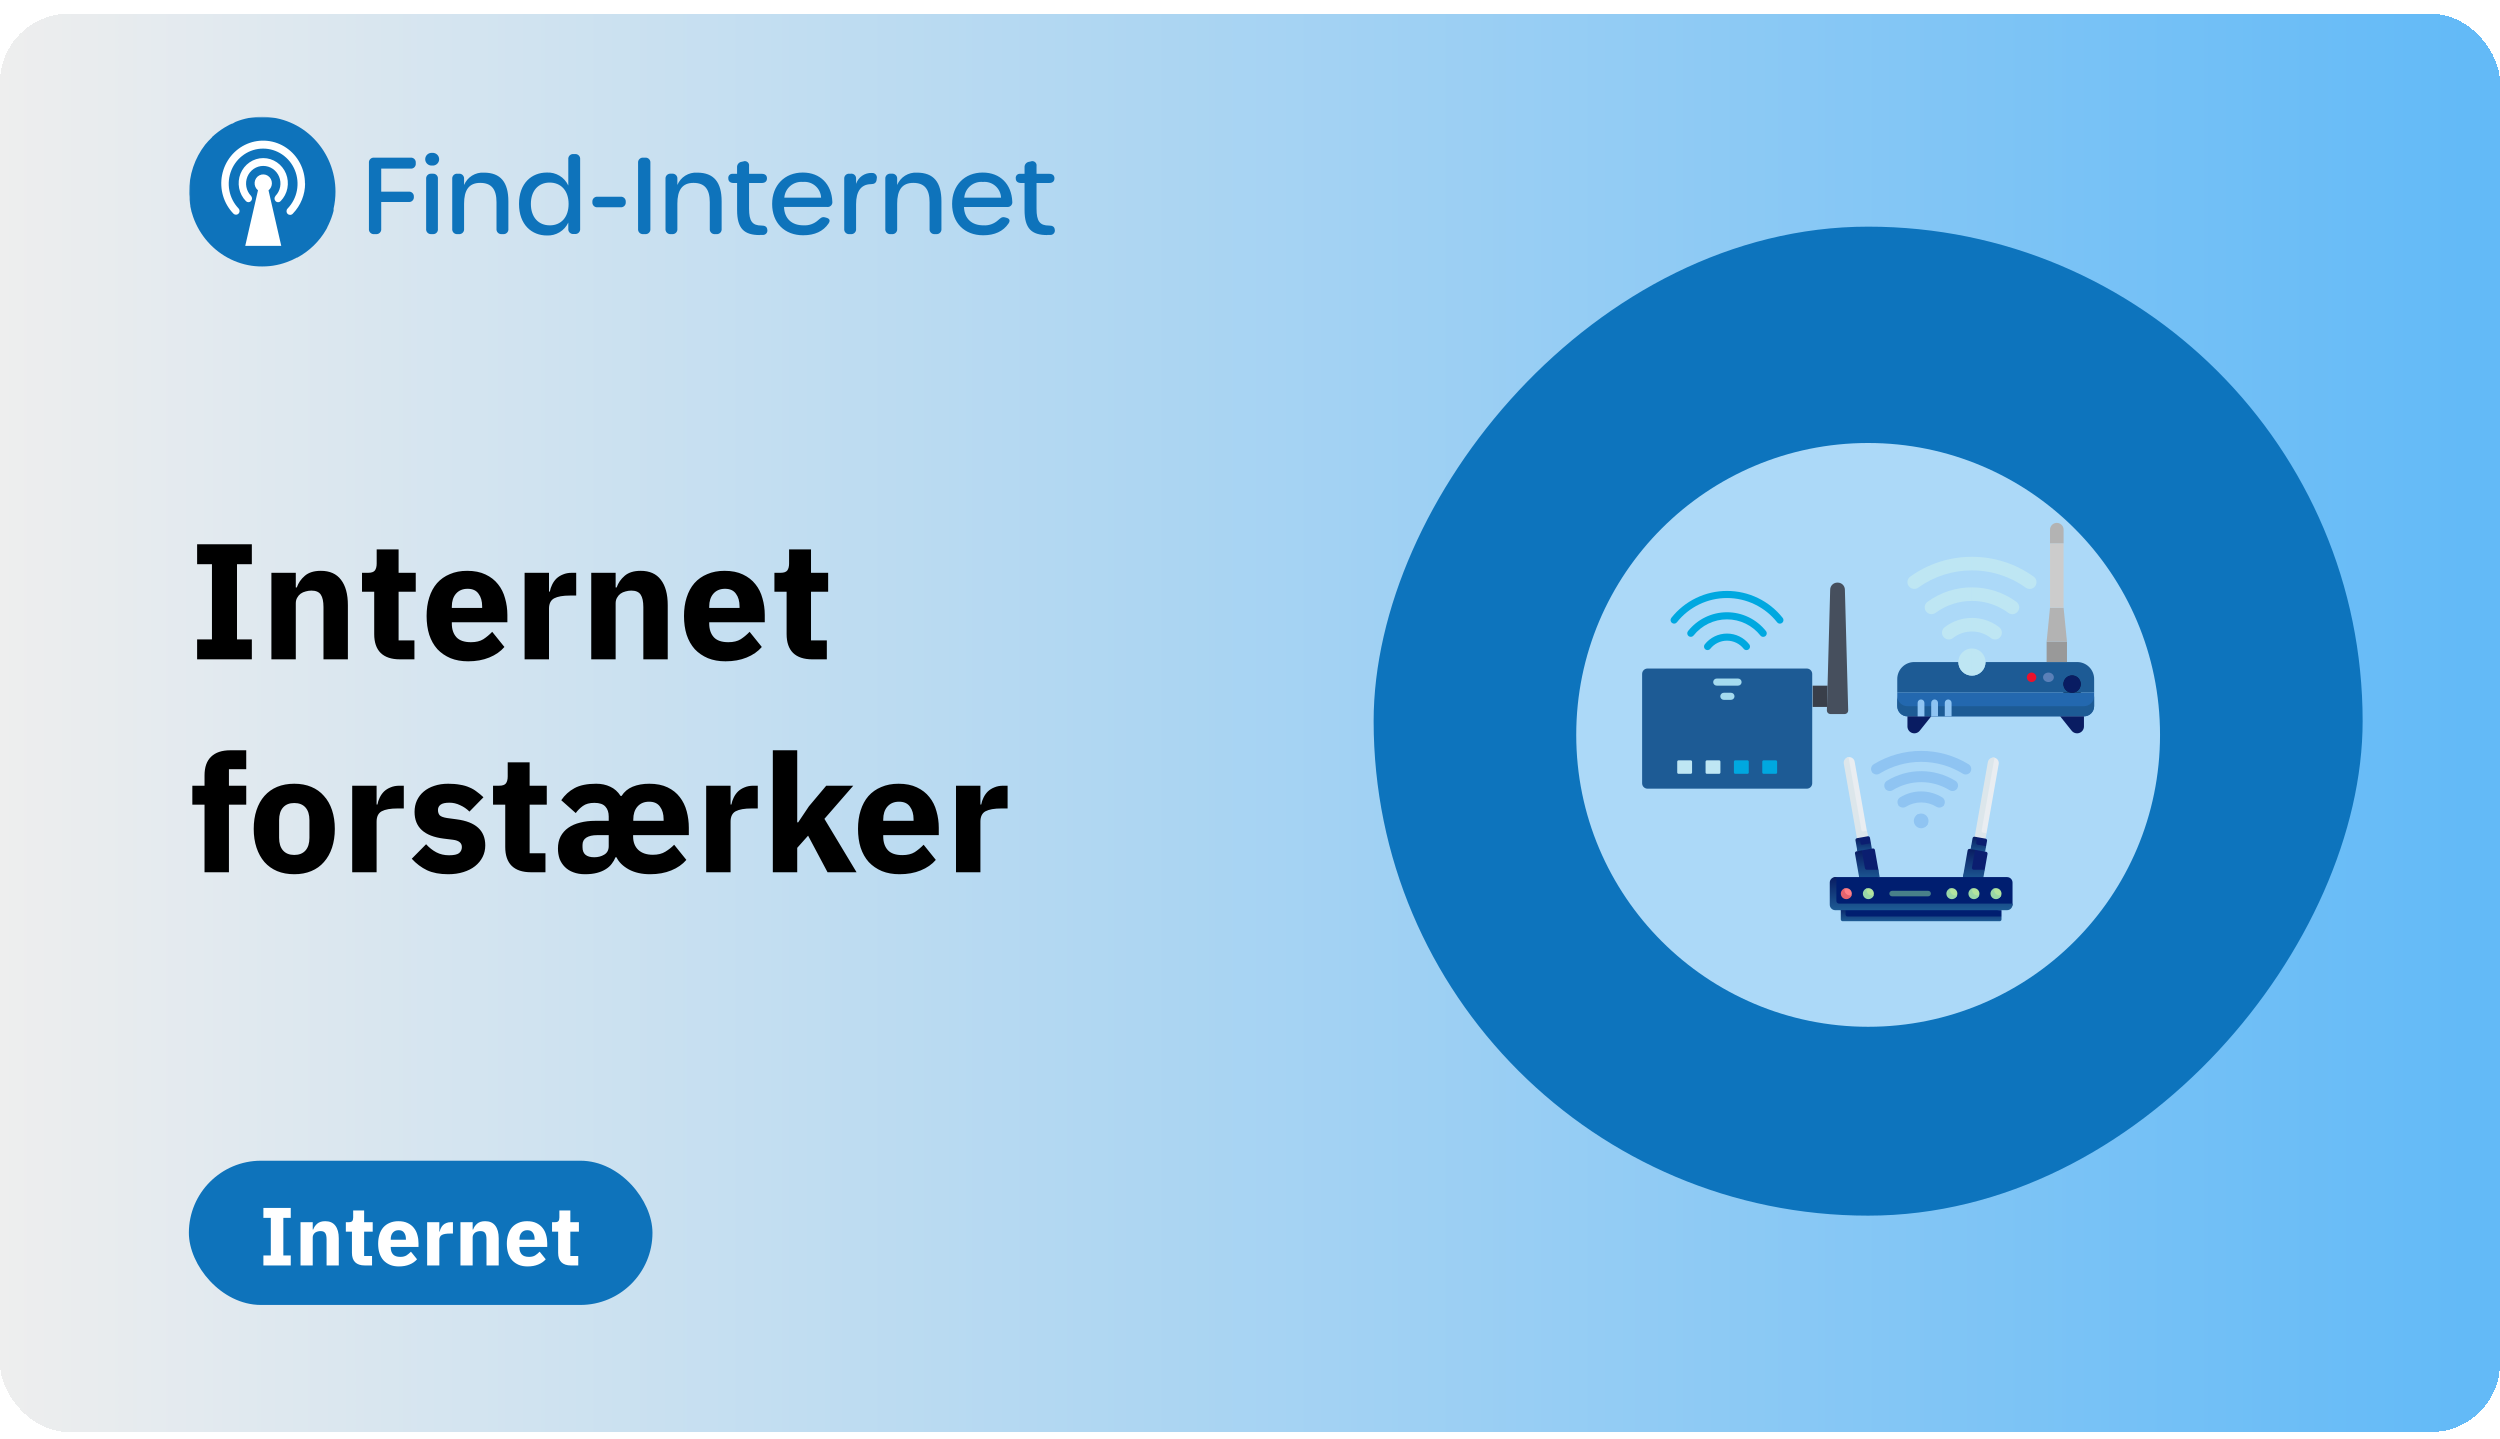
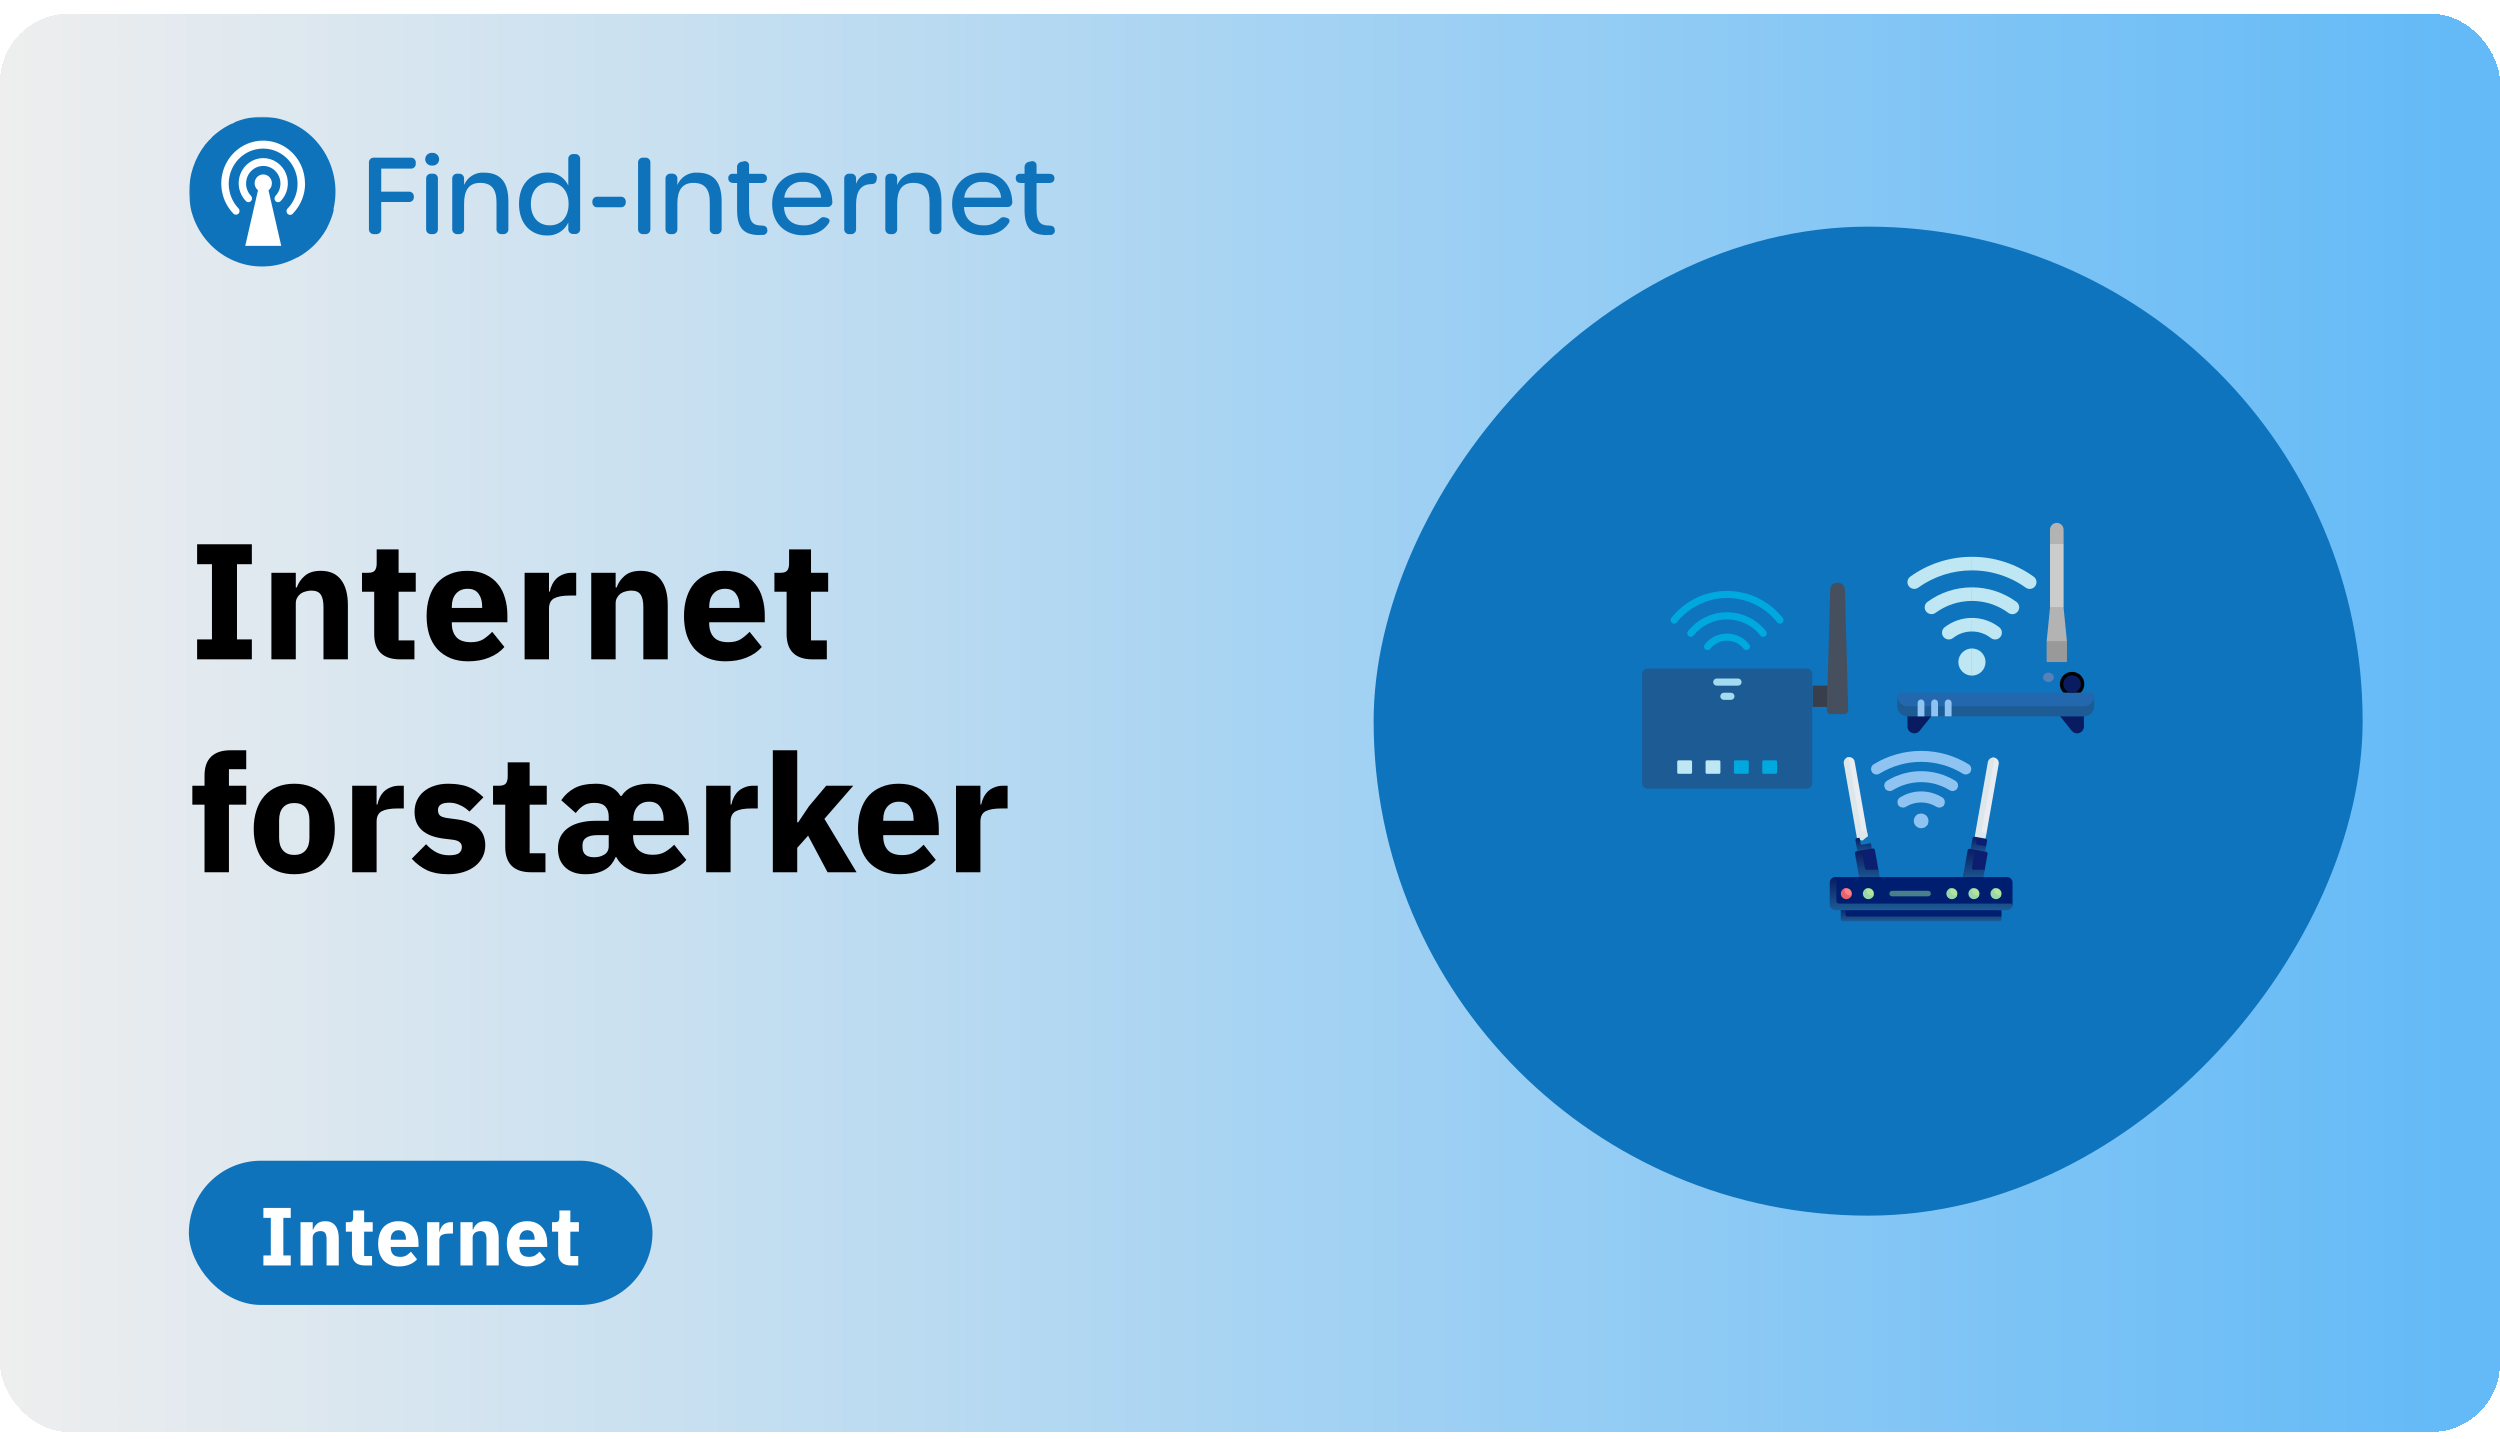
<svg xmlns="http://www.w3.org/2000/svg" width="728" height="419" viewBox="0 0 728 419" fill="none">
  <g clip-path="url(#clip0_286_18861)">
    <g filter="url(#filter0_d_286_18861)">
      <rect width="728" height="413" rx="20" fill="url(#paint0_linear_286_18861)" shape-rendering="crispEdges" />
      <mask id="mask0_286_18861" style="mask-type:luminance" maskUnits="userSpaceOnUse" x="55" y="30" width="256" height="44">
        <path d="M311 30H55V74H311V30Z" fill="white" />
      </mask>
      <g mask="url(#mask0_286_18861)">
        <path d="M108.975 64.174H109.469C109.677 64.197 109.888 64.173 110.086 64.104C110.284 64.034 110.463 63.922 110.611 63.774C110.76 63.626 110.873 63.447 110.942 63.25C111.011 63.053 111.035 62.843 111.012 62.635V54.825H118.973C119.179 54.849 119.387 54.826 119.583 54.759C119.779 54.692 119.957 54.583 120.105 54.438C120.253 54.294 120.367 54.118 120.438 53.925C120.509 53.731 120.536 53.524 120.516 53.318V53.288C120.532 53.084 120.503 52.88 120.43 52.689C120.358 52.499 120.243 52.326 120.096 52.185C119.948 52.044 119.771 51.937 119.576 51.872C119.382 51.808 119.176 51.787 118.973 51.812H111.012V45.106H119.525C119.734 45.129 119.945 45.106 120.143 45.037C120.341 44.968 120.521 44.855 120.67 44.708C120.818 44.56 120.931 44.381 121.001 44.183C121.071 43.986 121.095 43.776 121.072 43.568V43.447C121.095 43.239 121.071 43.029 121.002 42.831C120.932 42.634 120.819 42.455 120.671 42.307C120.523 42.16 120.343 42.047 120.146 41.977C119.948 41.908 119.737 41.884 119.529 41.907H108.975C108.767 41.884 108.556 41.908 108.358 41.977C108.161 42.047 107.981 42.159 107.833 42.307C107.685 42.455 107.572 42.634 107.503 42.831C107.433 43.028 107.409 43.238 107.432 43.445V62.635C107.409 62.843 107.433 63.053 107.502 63.25C107.571 63.447 107.684 63.626 107.833 63.774C107.981 63.922 108.16 64.034 108.358 64.104C108.556 64.173 108.767 64.197 108.975 64.174ZM125.849 44.21C126.106 44.234 126.366 44.204 126.611 44.122C126.856 44.04 127.082 43.908 127.273 43.734C127.464 43.56 127.617 43.349 127.721 43.113C127.826 42.877 127.88 42.622 127.88 42.365C127.88 42.107 127.826 41.852 127.721 41.616C127.617 41.38 127.464 41.169 127.273 40.995C127.082 40.821 126.856 40.689 126.611 40.607C126.366 40.525 126.106 40.495 125.849 40.519C125.591 40.495 125.332 40.525 125.086 40.607C124.841 40.689 124.616 40.821 124.425 40.995C124.234 41.169 124.081 41.38 123.977 41.616C123.872 41.852 123.818 42.107 123.818 42.365C123.818 42.622 123.872 42.877 123.977 43.113C124.081 43.349 124.234 43.56 124.425 43.734C124.616 43.908 124.841 44.04 125.086 44.122C125.332 44.204 125.591 44.234 125.849 44.21ZM125.606 64.172H126.007C126.213 64.194 126.422 64.169 126.618 64.099C126.813 64.029 126.99 63.916 127.136 63.768C127.281 63.62 127.391 63.441 127.457 63.245C127.523 63.049 127.544 62.84 127.517 62.635V48.119C127.544 47.914 127.523 47.705 127.457 47.508C127.391 47.312 127.281 47.133 127.136 46.985C126.99 46.837 126.813 46.724 126.617 46.654C126.422 46.584 126.212 46.559 126.006 46.581H125.604C125.398 46.562 125.19 46.588 124.996 46.659C124.802 46.73 124.625 46.843 124.481 46.991C124.336 47.138 124.226 47.316 124.159 47.511C124.092 47.707 124.069 47.914 124.093 48.119V62.635C124.069 62.84 124.091 63.047 124.158 63.242C124.225 63.438 124.335 63.615 124.479 63.763C124.624 63.911 124.8 64.024 124.994 64.095C125.188 64.166 125.396 64.193 125.602 64.174L125.606 64.172ZM140.911 46.271C139.692 46.197 138.481 46.504 137.447 47.149C136.412 47.794 135.606 48.745 135.14 49.87V48.119C135.163 47.912 135.138 47.702 135.069 47.505C135 47.309 134.887 47.13 134.739 46.982C134.591 46.835 134.411 46.722 134.214 46.653C134.017 46.584 133.806 46.56 133.598 46.582H133.233C133.025 46.559 132.814 46.584 132.616 46.653C132.419 46.722 132.239 46.834 132.091 46.982C131.943 47.13 131.83 47.309 131.761 47.506C131.691 47.703 131.667 47.913 131.69 48.12V62.635C131.667 62.842 131.691 63.053 131.761 63.249C131.83 63.447 131.943 63.626 132.091 63.773C132.239 63.921 132.419 64.034 132.616 64.103C132.814 64.172 133.025 64.196 133.233 64.173H133.598C133.806 64.196 134.017 64.172 134.214 64.102C134.412 64.033 134.591 63.92 134.739 63.773C134.887 63.625 135 63.446 135.069 63.249C135.139 63.052 135.163 62.842 135.14 62.635V55.317C135.14 51.438 136.497 49.256 139.831 49.256C143.102 49.256 144.583 51.075 144.583 54.916V62.635C144.56 62.842 144.584 63.052 144.653 63.249C144.723 63.446 144.835 63.625 144.983 63.773C145.131 63.921 145.31 64.034 145.508 64.103C145.705 64.172 145.916 64.197 146.124 64.174H146.489C146.698 64.198 146.909 64.175 147.108 64.106C147.306 64.037 147.487 63.925 147.636 63.777C147.785 63.629 147.898 63.449 147.968 63.252C148.037 63.054 148.062 62.843 148.038 62.635V54.635C148.038 49.073 145.786 46.271 140.911 46.271ZM159.252 64.574C160.548 64.633 161.831 64.307 162.941 63.638C164.051 62.969 164.936 61.987 165.486 60.817V62.601C165.463 62.809 165.487 63.019 165.557 63.216C165.626 63.413 165.739 63.592 165.887 63.739C166.035 63.887 166.215 63.999 166.413 64.069C166.61 64.138 166.821 64.162 167.029 64.139H167.394C167.602 64.162 167.813 64.138 168.011 64.069C168.208 63.999 168.388 63.887 168.536 63.739C168.684 63.592 168.797 63.413 168.867 63.216C168.936 63.019 168.96 62.809 168.937 62.601V42.399C168.96 42.192 168.936 41.981 168.867 41.785C168.797 41.587 168.684 41.408 168.536 41.261C168.388 41.113 168.208 41.001 168.011 40.931C167.813 40.862 167.602 40.838 167.394 40.861H167.029C166.821 40.838 166.61 40.862 166.413 40.931C166.215 41.001 166.035 41.113 165.887 41.261C165.739 41.408 165.626 41.587 165.557 41.785C165.487 41.981 165.463 42.192 165.486 42.399V50.029C164.944 48.843 164.057 47.848 162.94 47.173C161.822 46.498 160.526 46.175 159.222 46.245C154.844 46.245 151.137 49.321 151.137 55.38C151.137 61.469 154.87 64.574 159.252 64.574ZM160.116 61.621C156.814 61.621 154.592 59.285 154.592 55.378C154.592 51.499 156.814 49.164 160.054 49.164C163.355 49.164 165.577 51.533 165.577 55.378C165.582 59.254 163.393 61.621 160.116 61.621ZM174.043 56.362H180.677C180.885 56.385 181.096 56.361 181.293 56.292C181.491 56.222 181.67 56.11 181.819 55.962C181.967 55.814 182.08 55.635 182.149 55.438C182.219 55.241 182.243 55.031 182.22 54.824C182.243 54.616 182.219 54.406 182.149 54.209C182.08 54.012 181.967 53.833 181.819 53.685C181.67 53.538 181.491 53.425 181.293 53.356C181.096 53.287 180.885 53.263 180.677 53.285H174.044C173.836 53.263 173.625 53.287 173.427 53.356C173.229 53.425 173.05 53.538 172.902 53.685C172.754 53.833 172.641 54.012 172.571 54.209C172.502 54.406 172.478 54.616 172.501 54.824C172.477 55.031 172.501 55.242 172.571 55.439C172.64 55.636 172.753 55.815 172.901 55.963C173.049 56.111 173.229 56.223 173.427 56.293C173.625 56.362 173.835 56.386 174.044 56.363L174.043 56.362ZM187.351 64.174H187.844C188.053 64.198 188.265 64.174 188.463 64.106C188.661 64.037 188.842 63.924 188.99 63.776C189.139 63.628 189.252 63.449 189.322 63.251C189.392 63.054 189.416 62.843 189.392 62.635V43.445C189.415 43.238 189.391 43.028 189.322 42.831C189.252 42.634 189.139 42.455 188.991 42.307C188.843 42.159 188.664 42.047 188.466 41.977C188.268 41.908 188.057 41.884 187.849 41.907H187.351C187.142 41.884 186.932 41.908 186.734 41.977C186.536 42.047 186.357 42.159 186.209 42.307C186.06 42.455 185.947 42.634 185.878 42.831C185.809 43.028 185.784 43.238 185.807 43.445V62.635C185.784 62.843 185.808 63.053 185.878 63.25C185.947 63.447 186.06 63.626 186.208 63.774C186.356 63.922 186.536 64.034 186.734 64.104C186.931 64.173 187.142 64.197 187.351 64.174ZM203.018 46.271C201.8 46.197 200.589 46.504 199.554 47.149C198.52 47.794 197.713 48.745 197.247 49.87V48.119C197.27 47.912 197.246 47.702 197.177 47.505C197.107 47.308 196.994 47.129 196.846 46.981C196.698 46.833 196.519 46.721 196.321 46.651C196.123 46.582 195.912 46.558 195.704 46.581H195.339C195.131 46.558 194.92 46.582 194.723 46.651C194.525 46.721 194.345 46.833 194.197 46.981C194.049 47.129 193.936 47.308 193.867 47.505C193.797 47.702 193.773 47.912 193.796 48.119V62.635C193.773 62.842 193.797 63.053 193.867 63.249C193.936 63.447 194.049 63.626 194.197 63.773C194.345 63.921 194.525 64.034 194.723 64.103C194.92 64.172 195.131 64.196 195.339 64.173H195.704C195.912 64.196 196.123 64.172 196.321 64.103C196.519 64.034 196.698 63.921 196.846 63.773C196.994 63.626 197.107 63.447 197.177 63.249C197.246 63.053 197.27 62.842 197.247 62.635V55.317C197.247 51.438 198.605 49.256 201.938 49.256C205.209 49.256 206.691 51.075 206.691 54.916V62.635C206.668 62.842 206.692 63.053 206.761 63.249C206.831 63.447 206.944 63.626 207.092 63.773C207.24 63.921 207.42 64.034 207.617 64.103C207.815 64.172 208.026 64.196 208.234 64.173H208.599C208.807 64.196 209.018 64.172 209.215 64.103C209.413 64.034 209.593 63.921 209.741 63.773C209.889 63.626 210.002 63.447 210.071 63.249C210.141 63.053 210.165 62.842 210.142 62.635V54.635C210.146 49.073 207.893 46.271 203.018 46.271ZM221.242 64.418H222.137C222.334 64.425 222.529 64.386 222.709 64.305C222.889 64.225 223.047 64.104 223.173 63.952C223.298 63.8 223.387 63.622 223.432 63.431C223.477 63.24 223.477 63.041 223.433 62.849C223.341 61.989 222.723 61.681 221.767 61.681C219.082 61.681 218.126 60.42 218.126 56.791V49.289H221.799C222.786 49.289 223.342 48.797 223.342 47.936C223.342 47.076 222.786 46.614 221.799 46.614H218.126V44.368C218.164 44.149 218.142 43.924 218.063 43.717C217.984 43.51 217.85 43.327 217.676 43.189C217.502 43.051 217.294 42.962 217.074 42.931C216.853 42.9 216.629 42.929 216.423 43.015L215.992 43.107C215.593 43.154 215.229 43.353 214.975 43.663C214.722 43.973 214.6 44.369 214.634 44.768V46.613H213.376C213.198 46.594 213.019 46.615 212.851 46.675C212.683 46.736 212.53 46.833 212.406 46.96C212.281 47.088 212.187 47.242 212.13 47.41C212.074 47.579 212.056 47.759 212.079 47.935C212.079 48.796 212.635 49.288 213.623 49.288H214.64V57.192C214.64 62.574 216.708 64.451 221.244 64.451L221.242 64.418ZM233.917 64.51C237.219 64.51 239.718 63.372 241.261 61.097C241.848 60.236 241.626 59.651 240.551 59.374L240.186 59.282C239.323 59.066 238.89 59.558 238.211 60.143C237.641 60.657 236.973 61.052 236.247 61.305C235.521 61.559 234.752 61.665 233.984 61.619C230.558 61.619 228.43 59.68 228.306 56.267H240.832C241.041 56.296 241.254 56.275 241.455 56.208C241.655 56.141 241.837 56.028 241.986 55.879C242.135 55.73 242.248 55.549 242.316 55.35C242.383 55.15 242.404 54.938 242.375 54.729C242.159 49.654 238.889 46.244 233.766 46.244C228.49 46.244 224.849 49.965 224.849 55.379C224.846 60.883 228.425 64.514 233.917 64.514V64.51ZM228.394 53.561C228.442 52.902 228.622 52.26 228.923 51.671C229.223 51.083 229.639 50.56 230.144 50.133C230.65 49.707 231.236 49.385 231.868 49.186C232.5 48.988 233.165 48.917 233.825 48.977C234.477 48.916 235.134 48.987 235.757 49.187C236.381 49.387 236.957 49.711 237.45 50.14C237.944 50.569 238.345 51.093 238.629 51.681C238.913 52.269 239.073 52.909 239.102 53.561H228.394ZM253.857 46.364C252.854 46.326 251.865 46.615 251.041 47.187C250.218 47.758 249.603 48.582 249.29 49.533V48.059C249.309 47.855 249.282 47.649 249.21 47.457C249.138 47.265 249.024 47.092 248.876 46.95C248.727 46.808 248.549 46.701 248.353 46.637C248.158 46.574 247.951 46.555 247.747 46.582H247.382C247.174 46.559 246.963 46.584 246.765 46.653C246.568 46.722 246.388 46.834 246.24 46.982C246.092 47.13 245.979 47.309 245.909 47.506C245.84 47.703 245.816 47.913 245.839 48.12V62.635C245.816 62.842 245.84 63.053 245.909 63.249C245.979 63.447 246.092 63.626 246.24 63.773C246.388 63.921 246.568 64.034 246.765 64.103C246.963 64.172 247.174 64.196 247.382 64.173H247.747C247.955 64.196 248.166 64.172 248.364 64.103C248.561 64.034 248.741 63.921 248.889 63.773C249.037 63.626 249.15 63.447 249.22 63.249C249.289 63.053 249.313 62.842 249.29 62.635V55.471C249.29 51.78 250.679 49.689 253.579 49.627C254.597 49.627 255.184 49.264 255.282 48.275L255.312 48.032C255.366 47.822 255.367 47.601 255.317 47.39C255.266 47.179 255.165 46.983 255.022 46.82C254.879 46.656 254.698 46.529 254.495 46.45C254.292 46.371 254.073 46.343 253.857 46.367V46.364ZM267.022 46.272C265.804 46.198 264.593 46.505 263.559 47.15C262.524 47.795 261.718 48.746 261.252 49.871V48.119C261.275 47.912 261.251 47.702 261.181 47.505C261.112 47.308 260.999 47.129 260.851 46.981C260.703 46.833 260.523 46.721 260.325 46.651C260.128 46.582 259.917 46.558 259.709 46.581H259.344C259.136 46.558 258.925 46.582 258.727 46.651C258.53 46.721 258.35 46.833 258.202 46.981C258.054 47.129 257.941 47.308 257.871 47.505C257.802 47.702 257.778 47.912 257.801 48.119V62.635C257.777 62.843 257.801 63.053 257.871 63.25C257.94 63.447 258.053 63.627 258.202 63.775C258.35 63.922 258.53 64.035 258.728 64.104C258.926 64.174 259.137 64.197 259.345 64.174H259.71C259.918 64.197 260.129 64.173 260.327 64.104C260.524 64.035 260.704 63.922 260.852 63.774C261 63.627 261.113 63.448 261.183 63.251C261.252 63.054 261.276 62.844 261.253 62.636V55.317C261.253 51.438 262.61 49.256 265.944 49.256C269.215 49.256 270.696 51.075 270.696 54.916V62.635C270.673 62.842 270.697 63.052 270.766 63.249C270.836 63.446 270.948 63.625 271.096 63.773C271.244 63.92 271.423 64.033 271.62 64.103C271.817 64.172 272.028 64.197 272.236 64.174H272.601C272.809 64.197 273.02 64.173 273.218 64.104C273.415 64.035 273.595 63.922 273.743 63.774C273.891 63.627 274.004 63.448 274.073 63.251C274.143 63.054 274.167 62.844 274.144 62.636V54.635C274.151 49.073 271.899 46.271 267.024 46.271L267.022 46.272ZM286.321 64.514C289.623 64.514 292.122 63.376 293.665 61.1C294.251 60.24 294.03 59.654 292.955 59.378L292.59 59.286C291.727 59.07 291.294 59.562 290.615 60.146C290.045 60.66 289.377 61.055 288.651 61.309C287.925 61.562 287.156 61.669 286.388 61.623C282.962 61.623 280.834 59.683 280.71 56.271H293.236C293.445 56.299 293.658 56.279 293.859 56.212C294.059 56.144 294.241 56.032 294.39 55.883C294.539 55.734 294.652 55.553 294.72 55.353C294.787 55.154 294.808 54.941 294.779 54.733C294.563 49.657 291.293 46.248 286.17 46.248C280.894 46.248 277.253 49.969 277.253 55.383C277.249 60.883 280.829 64.514 286.321 64.514ZM280.798 53.564C280.846 52.906 281.026 52.263 281.327 51.675C281.627 51.087 282.043 50.564 282.548 50.137C283.054 49.71 283.64 49.388 284.272 49.19C284.904 48.991 285.569 48.92 286.229 48.981C286.881 48.92 287.538 48.991 288.161 49.191C288.785 49.391 289.361 49.715 289.854 50.144C290.348 50.572 290.749 51.097 291.033 51.685C291.316 52.273 291.477 52.912 291.505 53.564H280.798ZM304.956 64.422H305.851C306.048 64.428 306.244 64.39 306.423 64.309C306.603 64.228 306.762 64.107 306.887 63.956C307.012 63.804 307.101 63.626 307.146 63.435C307.191 63.243 307.192 63.044 307.147 62.853C307.055 61.992 306.437 61.684 305.481 61.684C302.796 61.684 301.84 60.424 301.84 56.795V49.289H305.513C306.5 49.289 307.056 48.797 307.056 47.936C307.056 47.076 306.5 46.614 305.513 46.614H301.84V44.368C301.878 44.149 301.856 43.924 301.777 43.717C301.698 43.51 301.565 43.327 301.391 43.189C301.217 43.051 301.008 42.962 300.788 42.931C300.568 42.9 300.343 42.929 300.138 43.015L299.706 43.107C299.307 43.154 298.943 43.353 298.69 43.663C298.436 43.973 298.314 44.369 298.349 44.768V46.613H297.084C296.906 46.594 296.727 46.615 296.559 46.675C296.391 46.736 296.239 46.833 296.114 46.96C295.989 47.088 295.895 47.242 295.838 47.41C295.782 47.579 295.764 47.759 295.787 47.935C295.787 48.796 296.343 49.288 297.331 49.288H298.349V57.192C298.349 62.574 300.416 64.451 304.952 64.451L304.956 64.422Z" fill="#0E73BB" />
        <path d="M97.692 51.839C97.693 53.489 97.508 55.134 97.141 56.743C97.149 56.777 97.149 56.812 97.141 56.846V57.395C96.777 58.806 96.276 60.178 95.644 61.492C95.544 61.734 95.427 61.968 95.293 62.193V62.278L94.993 62.824C93.005 66.278 90.091 69.112 86.579 71.009H86.445C85.516 71.53 84.544 71.97 83.54 72.324C80.907 73.293 78.104 73.722 75.301 73.585C72.497 73.447 69.75 72.746 67.225 71.524C64.681 70.292 62.408 68.569 60.537 66.455C58.643 64.321 57.184 61.841 56.241 59.151C56.041 58.588 55.857 58.007 55.708 57.442V57.358C55.586 56.948 55.507 56.537 55.424 56.11V55.941C55.324 55.36 55.24 54.796 55.191 54.231C55.206 53.66 55.173 53.088 55.091 52.522V52.01C55.032 46.973 56.683 42.065 59.777 38.083C60.37 37.368 61.005 36.688 61.68 36.049L61.846 35.807C62.313 35.38 62.797 34.969 63.316 34.576C63.402 34.492 63.497 34.418 63.599 34.355L64.45 33.74L65.351 33.159L66.186 32.681C66.235 32.642 66.292 32.614 66.352 32.596L66.569 32.474L66.873 32.303L67.307 32.116L67.54 31.994H67.707L68.558 31.499C71.027 30.493 73.672 29.984 76.339 30C79.156 30.007 81.943 30.576 84.535 31.675C87.127 32.773 89.472 34.379 91.431 36.396C95.454 40.536 97.699 46.075 97.692 51.839Z" fill="#0E73BB" />
        <path d="M79.178 49.395C79.183 48.957 79.078 48.524 78.873 48.136C78.67 47.751 78.372 47.425 78.007 47.187C77.647 46.951 77.231 46.815 76.8 46.79C76.37 46.765 75.941 46.853 75.555 47.045C75.166 47.241 74.834 47.533 74.591 47.893C74.346 48.257 74.195 48.676 74.152 49.112C74.11 49.549 74.177 49.989 74.348 50.393C74.516 50.794 74.784 51.147 75.126 51.417L71.415 67.593H81.899L78.193 51.428C78.498 51.185 78.743 50.877 78.912 50.526C79.083 50.173 79.174 49.787 79.178 49.395ZM88.845 49.395C88.849 52.685 87.567 55.848 85.272 58.212C85.179 58.321 85.065 58.409 84.937 58.472C84.809 58.534 84.671 58.57 84.529 58.576C84.387 58.582 84.246 58.559 84.113 58.508C83.98 58.457 83.859 58.379 83.757 58.279C83.653 58.179 83.57 58.058 83.514 57.925C83.458 57.791 83.429 57.647 83.429 57.501C83.429 57.355 83.458 57.211 83.514 57.077C83.57 56.943 83.653 56.822 83.757 56.721C85.151 55.27 86.091 53.446 86.462 51.471C86.838 49.486 86.632 47.436 85.87 45.565C85.115 43.712 83.83 42.121 82.175 40.99C80.541 39.871 78.606 39.272 76.623 39.272C74.641 39.272 72.705 39.871 71.072 40.99C69.417 42.123 68.134 43.715 67.381 45.57C66.618 47.441 66.412 49.491 66.788 51.475C67.159 53.45 68.099 55.275 69.493 56.726C69.676 56.933 69.773 57.201 69.767 57.476C69.761 57.751 69.651 58.014 69.459 58.212C69.27 58.408 69.012 58.521 68.74 58.527C68.468 58.533 68.205 58.432 68.007 58.246C66.583 56.786 65.537 55.001 64.96 53.047C64.376 51.08 64.276 49.001 64.668 46.987C65.056 44.984 65.926 43.105 67.202 41.51C68.463 39.932 70.099 38.69 71.961 37.898C73.809 37.115 75.827 36.81 77.825 37.012C79.824 37.214 81.739 37.916 83.392 39.053C85.067 40.203 86.433 41.746 87.369 43.547C88.315 45.364 88.808 47.382 88.805 49.429L88.845 49.395ZM80.23 53.032C80.925 52.306 81.394 51.395 81.579 50.409C81.765 49.417 81.661 48.393 81.279 47.459C80.901 46.534 80.259 45.739 79.433 45.173C78.616 44.615 77.649 44.316 76.659 44.316C75.669 44.316 74.702 44.615 73.886 45.173C73.059 45.739 72.418 46.534 72.041 47.459C71.659 48.393 71.555 49.417 71.741 50.409C71.924 51.395 72.392 52.308 73.087 53.034C73.28 53.24 73.388 53.512 73.388 53.795C73.388 54.077 73.28 54.349 73.087 54.555C72.992 54.658 72.876 54.741 72.748 54.798C72.62 54.853 72.483 54.881 72.344 54.881C72.206 54.881 72.068 54.853 71.941 54.798C71.813 54.741 71.697 54.658 71.602 54.555C70.593 53.521 69.91 52.215 69.637 50.798C69.359 49.378 69.499 47.909 70.038 46.566C70.573 45.234 71.491 44.089 72.676 43.274C73.846 42.469 75.235 42.037 76.657 42.037C78.079 42.037 79.467 42.469 80.638 43.274C81.825 44.088 82.745 45.233 83.282 46.566C83.824 47.912 83.965 49.385 83.686 50.809C83.413 52.225 82.73 53.532 81.721 54.566C81.626 54.669 81.51 54.752 81.382 54.809C81.255 54.864 81.118 54.892 80.979 54.892C80.84 54.892 80.703 54.864 80.576 54.809C80.447 54.752 80.332 54.669 80.236 54.566C80.043 54.36 79.936 54.088 79.936 53.806C79.936 53.523 80.043 53.252 80.236 53.045L80.23 53.032Z" fill="white" />
      </g>
      <path d="M57.4 188V182.192H61.72V160.304H57.4V154.496H73.336V160.304H69.016V182.192H73.336V188H57.4ZM79.031 188V162.8H86.135V167.072H86.423C86.871 165.76 87.655 164.624 88.775 163.664C89.895 162.704 91.447 162.224 93.431 162.224C96.023 162.224 97.975 163.088 99.287 164.816C100.631 166.544 101.303 169.008 101.303 172.208V188H94.199V172.784C94.199 171.152 93.943 169.952 93.431 169.184C92.919 168.384 92.007 167.984 90.695 167.984C90.119 167.984 89.559 168.064 89.015 168.224C88.471 168.352 87.975 168.576 87.527 168.896C87.111 169.216 86.775 169.616 86.519 170.096C86.263 170.544 86.135 171.072 86.135 171.68V188H79.031ZM116.457 188C113.993 188 112.121 187.376 110.841 186.128C109.593 184.88 108.969 183.056 108.969 180.656V168.32H105.417V162.8H107.193C108.153 162.8 108.809 162.576 109.161 162.128C109.513 161.648 109.689 160.976 109.689 160.112V155.984H116.073V162.8H121.065V168.32H116.073V182.48H120.681V188H116.457ZM136.324 188.576C134.404 188.576 132.692 188.272 131.188 187.664C129.684 187.024 128.404 186.144 127.348 185.024C126.324 183.872 125.54 182.48 124.996 180.848C124.484 179.216 124.228 177.392 124.228 175.376C124.228 173.392 124.484 171.6 124.996 170C125.508 168.368 126.26 166.976 127.252 165.824C128.276 164.672 129.524 163.792 130.996 163.184C132.468 162.544 134.148 162.224 136.036 162.224C138.116 162.224 139.892 162.576 141.364 163.28C142.868 163.984 144.084 164.928 145.012 166.112C145.972 167.296 146.66 168.672 147.076 170.24C147.524 171.776 147.748 173.392 147.748 175.088V177.2H131.572V177.584C131.572 179.248 132.02 180.576 132.916 181.568C133.812 182.528 135.22 183.008 137.14 183.008C138.612 183.008 139.812 182.72 140.74 182.144C141.668 181.536 142.532 180.816 143.332 179.984L146.884 184.4C145.764 185.712 144.292 186.736 142.468 187.472C140.676 188.208 138.628 188.576 136.324 188.576ZM136.18 167.456C134.74 167.456 133.604 167.936 132.772 168.896C131.972 169.824 131.572 171.072 131.572 172.64V173.024H140.404V172.592C140.404 171.056 140.052 169.824 139.348 168.896C138.676 167.936 137.62 167.456 136.18 167.456ZM152.765 188V162.8H159.869V168.272H160.109C160.237 167.568 160.461 166.896 160.781 166.256C161.101 165.584 161.517 164.992 162.029 164.48C162.573 163.968 163.213 163.568 163.949 163.28C164.685 162.96 165.549 162.8 166.541 162.8H167.789V169.424H166.013C163.933 169.424 162.381 169.696 161.357 170.24C160.365 170.784 159.869 171.792 159.869 173.264V188H152.765ZM172.171 188V162.8H179.275V167.072H179.563C180.011 165.76 180.795 164.624 181.915 163.664C183.035 162.704 184.587 162.224 186.571 162.224C189.163 162.224 191.115 163.088 192.427 164.816C193.771 166.544 194.443 169.008 194.443 172.208V188H187.339V172.784C187.339 171.152 187.083 169.952 186.571 169.184C186.059 168.384 185.147 167.984 183.835 167.984C183.259 167.984 182.699 168.064 182.155 168.224C181.611 168.352 181.115 168.576 180.667 168.896C180.251 169.216 179.915 169.616 179.659 170.096C179.403 170.544 179.275 171.072 179.275 171.68V188H172.171ZM211.277 188.576C209.357 188.576 207.645 188.272 206.141 187.664C204.637 187.024 203.357 186.144 202.301 185.024C201.277 183.872 200.493 182.48 199.949 180.848C199.437 179.216 199.181 177.392 199.181 175.376C199.181 173.392 199.437 171.6 199.949 170C200.461 168.368 201.213 166.976 202.205 165.824C203.229 164.672 204.477 163.792 205.949 163.184C207.421 162.544 209.101 162.224 210.989 162.224C213.069 162.224 214.845 162.576 216.317 163.28C217.821 163.984 219.037 164.928 219.965 166.112C220.925 167.296 221.613 168.672 222.029 170.24C222.477 171.776 222.701 173.392 222.701 175.088V177.2H206.525V177.584C206.525 179.248 206.973 180.576 207.869 181.568C208.765 182.528 210.173 183.008 212.093 183.008C213.565 183.008 214.765 182.72 215.693 182.144C216.621 181.536 217.485 180.816 218.285 179.984L221.837 184.4C220.717 185.712 219.245 186.736 217.421 187.472C215.629 188.208 213.581 188.576 211.277 188.576ZM211.133 167.456C209.693 167.456 208.557 167.936 207.725 168.896C206.925 169.824 206.525 171.072 206.525 172.64V173.024H215.357V172.592C215.357 171.056 215.005 169.824 214.301 168.896C213.629 167.936 212.573 167.456 211.133 167.456ZM236.55 188C234.086 188 232.214 187.376 230.934 186.128C229.686 184.88 229.062 183.056 229.062 180.656V168.32H225.51V162.8H227.286C228.246 162.8 228.902 162.576 229.254 162.128C229.606 161.648 229.782 160.976 229.782 160.112V155.984H236.166V162.8H241.158V168.32H236.166V182.48H240.774V188H236.55ZM59.56 230.32H56.008V224.8H59.56V221.824C59.56 219.392 60.2 217.568 61.48 216.352C62.76 215.104 64.632 214.48 67.096 214.48H71.704V220H66.664V224.8H71.704V230.32H66.664V250H59.56V230.32ZM85.692 250.576C83.836 250.576 82.172 250.272 80.7 249.664C79.26 249.056 78.028 248.176 77.004 247.024C76.012 245.872 75.244 244.48 74.7 242.848C74.156 241.216 73.884 239.392 73.884 237.376C73.884 235.36 74.156 233.536 74.7 231.904C75.244 230.272 76.012 228.896 77.004 227.776C78.028 226.624 79.26 225.744 80.7 225.136C82.172 224.528 83.836 224.224 85.692 224.224C87.548 224.224 89.196 224.528 90.636 225.136C92.108 225.744 93.34 226.624 94.332 227.776C95.356 228.896 96.14 230.272 96.684 231.904C97.228 233.536 97.5 235.36 97.5 237.376C97.5 239.392 97.228 241.216 96.684 242.848C96.14 244.48 95.356 245.872 94.332 247.024C93.34 248.176 92.108 249.056 90.636 249.664C89.196 250.272 87.548 250.576 85.692 250.576ZM85.692 244.96C87.1 244.96 88.188 244.528 88.956 243.664C89.724 242.8 90.108 241.568 90.108 239.968V234.832C90.108 233.232 89.724 232 88.956 231.136C88.188 230.272 87.1 229.84 85.692 229.84C84.284 229.84 83.196 230.272 82.428 231.136C81.66 232 81.276 233.232 81.276 234.832V239.968C81.276 241.568 81.66 242.8 82.428 243.664C83.196 244.528 84.284 244.96 85.692 244.96ZM102.562 250V224.8H109.666V230.272H109.906C110.034 229.568 110.258 228.896 110.578 228.256C110.898 227.584 111.314 226.992 111.826 226.48C112.37 225.968 113.01 225.568 113.746 225.28C114.482 224.96 115.346 224.8 116.338 224.8H117.586V231.424H115.81C113.73 231.424 112.178 231.696 111.154 232.24C110.162 232.784 109.666 233.792 109.666 235.264V250H102.562ZM130.512 250.576C128.08 250.576 126.032 250.192 124.368 249.424C122.704 248.624 121.216 247.504 119.904 246.064L124.08 241.84C124.976 242.832 125.968 243.616 127.056 244.192C128.144 244.768 129.376 245.056 130.752 245.056C132.16 245.056 133.136 244.848 133.68 244.432C134.224 243.984 134.496 243.392 134.496 242.656C134.496 241.472 133.648 240.768 131.952 240.544L129.216 240.208C123.552 239.504 120.72 236.912 120.72 232.432C120.72 231.216 120.944 230.112 121.392 229.12C121.872 228.096 122.528 227.232 123.36 226.528C124.224 225.792 125.248 225.232 126.432 224.848C127.648 224.432 129.008 224.224 130.512 224.224C131.824 224.224 132.976 224.32 133.968 224.512C134.992 224.672 135.888 224.928 136.656 225.28C137.456 225.6 138.176 226.016 138.816 226.528C139.488 227.008 140.144 227.552 140.784 228.16L136.704 232.336C135.904 231.536 134.992 230.912 133.968 230.464C132.976 229.984 131.952 229.744 130.896 229.744C129.68 229.744 128.816 229.936 128.304 230.32C127.792 230.704 127.536 231.216 127.536 231.856C127.536 232.528 127.712 233.056 128.064 233.44C128.448 233.792 129.152 234.048 130.176 234.208L133.008 234.592C138.544 235.328 141.312 237.856 141.312 242.176C141.312 243.392 141.056 244.512 140.544 245.536C140.032 246.56 139.296 247.456 138.336 248.224C137.408 248.96 136.272 249.536 134.928 249.952C133.616 250.368 132.144 250.576 130.512 250.576ZM154.613 250C152.149 250 150.277 249.376 148.997 248.128C147.749 246.88 147.125 245.056 147.125 242.656V230.32H143.573V224.8H145.349C146.309 224.8 146.965 224.576 147.317 224.128C147.669 223.648 147.845 222.976 147.845 222.112V217.984H154.229V224.8H159.221V230.32H154.229V244.48H158.837V250H154.613ZM173.804 239.2C172.524 239.2 171.5 239.44 170.732 239.92C169.996 240.4 169.628 241.104 169.628 242.032V242.704C169.628 244.656 170.764 245.632 173.036 245.632C174.156 245.632 175.132 245.376 175.964 244.864C176.828 244.352 177.26 243.52 177.26 242.368V239.2H173.804ZM193.244 235.024V234.592C193.244 233.056 192.892 231.824 192.188 230.896C191.516 229.936 190.46 229.456 189.02 229.456C187.58 229.456 186.444 229.936 185.612 230.896C184.812 231.824 184.412 233.072 184.412 234.64V235.024H193.244ZM190.124 244.912C191.596 244.912 192.812 244.608 193.772 244C194.764 243.392 195.612 242.72 196.316 241.984L199.868 246.4C198.748 247.712 197.276 248.736 195.452 249.472C193.66 250.208 191.612 250.576 189.308 250.576C186.908 250.576 184.844 250.112 183.116 249.184C181.388 248.224 180.188 247.04 179.516 245.632H179.228C178.972 246.304 178.604 246.944 178.124 247.552C177.676 248.16 177.084 248.688 176.348 249.136C175.644 249.584 174.796 249.936 173.804 250.192C172.812 250.448 171.66 250.576 170.348 250.576C169.068 250.576 167.932 250.384 166.94 250C165.98 249.648 165.164 249.136 164.492 248.464C163.82 247.792 163.308 247.008 162.956 246.112C162.636 245.184 162.476 244.176 162.476 243.088C162.476 241.744 162.732 240.576 163.244 239.584C163.788 238.56 164.54 237.712 165.5 237.04C166.46 236.368 167.596 235.872 168.908 235.552C170.252 235.2 171.708 235.024 173.276 235.024H177.26V233.776C177.26 232.56 176.94 231.6 176.3 230.896C175.66 230.16 174.588 229.792 173.084 229.792C171.676 229.792 170.556 230.096 169.724 230.704C168.892 231.312 168.204 232 167.66 232.768L163.436 229.024C164.46 227.52 165.74 226.352 167.276 225.52C168.844 224.656 170.956 224.224 173.612 224.224C175.148 224.224 176.508 224.512 177.692 225.088C178.908 225.632 179.916 226.528 180.716 227.776H181.004C181.772 226.56 182.844 225.664 184.22 225.088C185.628 224.512 187.244 224.224 189.068 224.224C191.148 224.224 192.924 224.576 194.396 225.28C195.868 225.984 197.052 226.928 197.948 228.112C198.876 229.296 199.548 230.672 199.964 232.24C200.38 233.776 200.588 235.392 200.588 237.088V239.2H184.364V239.584C184.364 241.216 184.86 242.512 185.852 243.472C186.876 244.432 188.3 244.912 190.124 244.912ZM205.64 250V224.8H212.744V230.272H212.984C213.112 229.568 213.336 228.896 213.656 228.256C213.976 227.584 214.392 226.992 214.904 226.48C215.448 225.968 216.088 225.568 216.824 225.28C217.56 224.96 218.424 224.8 219.416 224.8H220.664V231.424H218.888C216.808 231.424 215.256 231.696 214.232 232.24C213.24 232.784 212.744 233.792 212.744 235.264V250H205.64ZM225.046 214.48H232.15V235.456H232.438L235.558 230.8L240.598 224.8H248.47L240.07 234.448L249.43 250H240.982L235.318 239.344L232.15 242.896V250H225.046V214.48ZM261.949 250.576C260.029 250.576 258.317 250.272 256.813 249.664C255.309 249.024 254.029 248.144 252.973 247.024C251.949 245.872 251.165 244.48 250.621 242.848C250.109 241.216 249.853 239.392 249.853 237.376C249.853 235.392 250.109 233.6 250.621 232C251.133 230.368 251.885 228.976 252.877 227.824C253.901 226.672 255.149 225.792 256.621 225.184C258.093 224.544 259.773 224.224 261.661 224.224C263.741 224.224 265.517 224.576 266.989 225.28C268.493 225.984 269.709 226.928 270.637 228.112C271.597 229.296 272.285 230.672 272.701 232.24C273.149 233.776 273.373 235.392 273.373 237.088V239.2H257.197V239.584C257.197 241.248 257.645 242.576 258.541 243.568C259.437 244.528 260.845 245.008 262.765 245.008C264.237 245.008 265.437 244.72 266.365 244.144C267.293 243.536 268.157 242.816 268.957 241.984L272.509 246.4C271.389 247.712 269.917 248.736 268.093 249.472C266.301 250.208 264.253 250.576 261.949 250.576ZM261.805 229.456C260.365 229.456 259.229 229.936 258.397 230.896C257.597 231.824 257.197 233.072 257.197 234.64V235.024H266.029V234.592C266.029 233.056 265.677 231.824 264.973 230.896C264.301 229.936 263.245 229.456 261.805 229.456ZM278.39 250V224.8H285.494V230.272H285.734C285.862 229.568 286.086 228.896 286.406 228.256C286.726 227.584 287.142 226.992 287.654 226.48C288.198 225.968 288.838 225.568 289.574 225.28C290.31 224.96 291.174 224.8 292.166 224.8H293.414V231.424H291.638C289.558 231.424 288.006 231.696 286.982 232.24C285.99 232.784 285.494 233.792 285.494 235.264V250H278.39Z" fill="black" />
      <rect x="55" y="334" width="135" height="42" rx="21" fill="#0E73BB" />
      <path d="M76.7 364.5V361.596H78.86V350.652H76.7V347.748H84.668V350.652H82.508V361.596H84.668V364.5H76.7ZM87.515 364.5V351.9H91.067V354.036H91.211C91.435 353.38 91.827 352.812 92.387 352.332C92.947 351.852 93.723 351.612 94.715 351.612C96.011 351.612 96.987 352.044 97.643 352.908C98.315 353.772 98.651 355.004 98.651 356.604V364.5H95.099V356.892C95.099 356.076 94.971 355.476 94.715 355.092C94.459 354.692 94.003 354.492 93.347 354.492C93.059 354.492 92.779 354.532 92.507 354.612C92.235 354.676 91.987 354.788 91.763 354.948C91.555 355.108 91.387 355.308 91.259 355.548C91.131 355.772 91.067 356.036 91.067 356.34V364.5H87.515ZM106.228 364.5C104.996 364.5 104.06 364.188 103.42 363.564C102.796 362.94 102.484 362.028 102.484 360.828V354.66H100.708V351.9H101.596C102.076 351.9 102.404 351.788 102.58 351.564C102.756 351.324 102.844 350.988 102.844 350.556V348.492H106.036V351.9H108.532V354.66H106.036V361.74H108.34V364.5H106.228ZM116.162 364.788C115.202 364.788 114.346 364.636 113.594 364.332C112.842 364.012 112.202 363.572 111.674 363.012C111.162 362.436 110.77 361.74 110.498 360.924C110.242 360.108 110.114 359.196 110.114 358.188C110.114 357.196 110.242 356.3 110.498 355.5C110.754 354.684 111.13 353.988 111.626 353.412C112.138 352.836 112.762 352.396 113.498 352.092C114.234 351.772 115.074 351.612 116.018 351.612C117.058 351.612 117.946 351.788 118.682 352.14C119.434 352.492 120.042 352.964 120.506 353.556C120.986 354.148 121.33 354.836 121.538 355.62C121.762 356.388 121.874 357.196 121.874 358.044V359.1H113.786V359.292C113.786 360.124 114.01 360.788 114.458 361.284C114.906 361.764 115.61 362.004 116.57 362.004C117.306 362.004 117.906 361.86 118.37 361.572C118.834 361.268 119.266 360.908 119.666 360.492L121.442 362.7C120.882 363.356 120.146 363.868 119.234 364.236C118.338 364.604 117.314 364.788 116.162 364.788ZM116.09 354.228C115.37 354.228 114.802 354.468 114.386 354.948C113.986 355.412 113.786 356.036 113.786 356.82V357.012H118.202V356.796C118.202 356.028 118.026 355.412 117.674 354.948C117.338 354.468 116.81 354.228 116.09 354.228ZM124.383 364.5V351.9H127.935V354.636H128.055C128.119 354.284 128.231 353.948 128.391 353.628C128.551 353.292 128.759 352.996 129.015 352.74C129.287 352.484 129.607 352.284 129.975 352.14C130.343 351.98 130.775 351.9 131.271 351.9H131.895V355.212H131.007C129.967 355.212 129.191 355.348 128.679 355.62C128.183 355.892 127.935 356.396 127.935 357.132V364.5H124.383ZM134.086 364.5V351.9H137.638V354.036H137.782C138.006 353.38 138.398 352.812 138.958 352.332C139.518 351.852 140.294 351.612 141.286 351.612C142.582 351.612 143.558 352.044 144.214 352.908C144.886 353.772 145.222 355.004 145.222 356.604V364.5H141.67V356.892C141.67 356.076 141.542 355.476 141.286 355.092C141.03 354.692 140.574 354.492 139.918 354.492C139.63 354.492 139.35 354.532 139.078 354.612C138.806 354.676 138.558 354.788 138.334 354.948C138.126 355.108 137.958 355.308 137.83 355.548C137.702 355.772 137.638 356.036 137.638 356.34V364.5H134.086ZM153.639 364.788C152.679 364.788 151.823 364.636 151.071 364.332C150.319 364.012 149.679 363.572 149.151 363.012C148.639 362.436 148.247 361.74 147.975 360.924C147.719 360.108 147.591 359.196 147.591 358.188C147.591 357.196 147.719 356.3 147.975 355.5C148.231 354.684 148.607 353.988 149.103 353.412C149.615 352.836 150.239 352.396 150.975 352.092C151.711 351.772 152.551 351.612 153.495 351.612C154.535 351.612 155.423 351.788 156.159 352.14C156.911 352.492 157.519 352.964 157.983 353.556C158.463 354.148 158.807 354.836 159.015 355.62C159.239 356.388 159.351 357.196 159.351 358.044V359.1H151.263V359.292C151.263 360.124 151.487 360.788 151.935 361.284C152.383 361.764 153.087 362.004 154.047 362.004C154.783 362.004 155.383 361.86 155.847 361.572C156.311 361.268 156.743 360.908 157.143 360.492L158.919 362.7C158.359 363.356 157.623 363.868 156.711 364.236C155.815 364.604 154.791 364.788 153.639 364.788ZM153.567 354.228C152.847 354.228 152.279 354.468 151.863 354.948C151.463 355.412 151.263 356.036 151.263 356.82V357.012H155.679V356.796C155.679 356.028 155.503 355.412 155.151 354.948C154.815 354.468 154.287 354.228 153.567 354.228ZM166.275 364.5C165.043 364.5 164.107 364.188 163.467 363.564C162.843 362.94 162.531 362.028 162.531 360.828V354.66H160.755V351.9H161.643C162.123 351.9 162.451 351.788 162.627 351.564C162.803 351.324 162.891 350.988 162.891 350.556V348.492H166.083V351.9H168.579V354.66H166.083V361.74H168.387V364.5H166.275Z" fill="white" />
      <rect width="288" height="288" rx="144" transform="matrix(-1 0 0 1 688 62)" fill="#0D74BD" />
      <g filter="url(#filter1_d_286_18861)">
-         <circle cx="544" cy="206" r="85" fill="#ACD9F8" />
-       </g>
+         </g>
      <path d="M526.144 190.678H479.758C478.89 190.678 478.186 191.382 478.186 192.25V224.092C478.186 224.96 478.89 225.664 479.758 225.664H526.144C527.013 225.664 527.717 224.96 527.717 224.092V192.25C527.717 191.382 527.013 190.678 526.144 190.678Z" fill="#1D5B95" />
      <path d="M492.337 217.409H488.799C488.582 217.409 488.406 217.585 488.406 217.802V220.947C488.406 221.164 488.582 221.34 488.799 221.34H492.337C492.554 221.34 492.73 221.164 492.73 220.947V217.802C492.73 217.585 492.554 217.409 492.337 217.409Z" fill="#BEE6F3" />
      <path d="M500.593 217.409H497.055C496.838 217.409 496.662 217.585 496.662 217.802V220.947C496.662 221.164 496.838 221.34 497.055 221.34H500.593C500.81 221.34 500.986 221.164 500.986 220.947V217.802C500.986 217.585 500.81 217.409 500.593 217.409Z" fill="#BEE6F3" />
      <path d="M508.848 217.409H505.31C505.093 217.409 504.917 217.585 504.917 217.802V220.947C504.917 221.164 505.093 221.34 505.31 221.34H508.848C509.065 221.34 509.241 221.164 509.241 220.947V217.802C509.241 217.585 509.065 217.409 508.848 217.409Z" fill="#00A8E0" />
      <path d="M517.103 217.409H513.565C513.348 217.409 513.172 217.585 513.172 217.802V220.947C513.172 221.164 513.348 221.34 513.565 221.34H517.103C517.32 221.34 517.496 221.164 517.496 220.947V217.802C517.496 217.585 517.32 217.409 517.103 217.409Z" fill="#00A8E0" />
      <path d="M506.12 195.66H499.913C499.638 195.66 499.375 195.551 499.181 195.357C498.987 195.163 498.878 194.9 498.878 194.625C498.878 194.351 498.987 194.088 499.181 193.894C499.375 193.7 499.638 193.591 499.913 193.591H506.12C506.394 193.591 506.658 193.7 506.852 193.894C507.046 194.088 507.155 194.351 507.155 194.625C507.155 194.9 507.046 195.163 506.852 195.357C506.658 195.551 506.394 195.66 506.12 195.66Z" fill="#A5DBEF" />
      <path d="M504.053 199.799H501.982C501.708 199.799 501.444 199.69 501.25 199.496C501.056 199.302 500.947 199.039 500.947 198.764C500.947 198.49 501.056 198.227 501.25 198.033C501.444 197.838 501.708 197.729 501.982 197.729H504.053C504.327 197.729 504.59 197.838 504.784 198.033C504.978 198.227 505.087 198.49 505.087 198.764C505.087 199.039 504.978 199.302 504.784 199.496C504.59 199.69 504.327 199.799 504.053 199.799Z" fill="#A5DBEF" />
      <path d="M538.193 202.871C538.197 203.011 538.173 203.149 538.123 203.279C538.072 203.409 537.995 203.527 537.898 203.627C537.8 203.726 537.684 203.805 537.555 203.859C537.426 203.912 537.288 203.939 537.148 203.937H533.031C532.891 203.939 532.753 203.912 532.624 203.859C532.495 203.805 532.378 203.727 532.281 203.627C532.183 203.527 532.107 203.409 532.056 203.279C532.005 203.15 531.981 203.011 531.985 202.871L532.016 201.868L532.182 195.66L532.948 167.674C532.963 167.131 533.19 166.616 533.581 166.239C533.972 165.862 534.495 165.652 535.038 165.656H535.141C535.684 165.653 536.207 165.862 536.598 166.239C536.988 166.616 537.216 167.131 537.231 167.674L538.193 202.871Z" fill="#464F5D" />
      <path d="M532.182 195.66L532.017 201.868H527.847V195.66H532.182Z" fill="#393F4A" />
      <path d="M518.306 177.606C518.151 177.605 517.997 177.569 517.858 177.501C517.718 177.433 517.595 177.334 517.499 177.212C515.758 175.009 513.54 173.229 511.012 172.005C508.485 170.781 505.713 170.145 502.905 170.145C500.096 170.145 497.324 170.781 494.797 172.005C492.269 173.229 490.052 175.009 488.31 177.212C488.226 177.319 488.121 177.408 488.003 177.474C487.884 177.54 487.753 177.582 487.618 177.598C487.483 177.614 487.347 177.602 487.216 177.565C487.085 177.528 486.963 177.465 486.857 177.381C486.75 177.297 486.661 177.192 486.595 177.073C486.529 176.955 486.487 176.824 486.471 176.689C486.456 176.554 486.467 176.417 486.504 176.287C486.541 176.156 486.604 176.034 486.688 175.927C488.623 173.48 491.087 171.502 493.896 170.143C496.704 168.783 499.783 168.077 502.904 168.077C506.024 168.077 509.103 168.783 511.912 170.143C514.72 171.502 517.184 173.48 519.119 175.927C519.24 176.08 519.315 176.263 519.336 176.456C519.358 176.65 519.324 176.845 519.24 177.02C519.155 177.195 519.023 177.343 518.858 177.446C518.694 177.549 518.503 177.604 518.309 177.604L518.306 177.606Z" fill="#00A8E0" />
      <path d="M513.446 181.454C513.29 181.454 513.136 181.419 512.995 181.352C512.854 181.284 512.731 181.185 512.633 181.063C511.471 179.595 509.992 178.409 508.306 177.594C506.621 176.779 504.773 176.356 502.901 176.356C501.029 176.356 499.181 176.779 497.495 177.594C495.81 178.409 494.33 179.595 493.168 181.063C492.997 181.278 492.748 181.416 492.476 181.447C492.203 181.478 491.929 181.4 491.714 181.229C491.5 181.059 491.361 180.81 491.33 180.537C491.299 180.265 491.377 179.991 491.548 179.776C492.904 178.064 494.629 176.681 496.595 175.731C498.561 174.78 500.717 174.287 502.901 174.287C505.084 174.287 507.24 174.78 509.206 175.731C511.172 176.681 512.897 178.064 514.253 179.776C514.374 179.928 514.45 180.111 514.471 180.305C514.493 180.498 514.46 180.693 514.375 180.869C514.291 181.044 514.159 181.192 513.994 181.295C513.829 181.399 513.639 181.454 513.444 181.454H513.446Z" fill="#00A8E0" />
      <path d="M508.573 185.312C508.416 185.312 508.261 185.277 508.12 185.209C507.979 185.141 507.855 185.042 507.757 184.918C507.179 184.185 506.441 183.591 505.6 183.183C504.76 182.776 503.837 182.564 502.903 182.564C501.968 182.564 501.046 182.776 500.205 183.183C499.364 183.591 498.626 184.185 498.048 184.918C497.964 185.025 497.86 185.115 497.741 185.182C497.623 185.248 497.493 185.291 497.358 185.307C497.223 185.324 497.086 185.313 496.955 185.277C496.824 185.24 496.702 185.178 496.595 185.094C496.488 185.011 496.399 184.906 496.332 184.788C496.265 184.67 496.223 184.539 496.206 184.404C496.19 184.27 496.2 184.133 496.237 184.002C496.273 183.871 496.335 183.749 496.419 183.642C497.191 182.661 498.176 181.868 499.299 181.322C500.422 180.777 501.654 180.494 502.903 180.494C504.151 180.494 505.384 180.777 506.507 181.322C507.63 181.868 508.615 182.661 509.387 183.642C509.506 183.794 509.579 183.977 509.599 184.17C509.619 184.362 509.585 184.556 509.5 184.73C509.415 184.904 509.284 185.051 509.12 185.154C508.956 185.256 508.766 185.311 508.573 185.312Z" fill="#00A8E0" />
      <path d="M580.722 216.624C579.848 216.47 579.369 217.378 579.215 218.252L575.34 239.998L577.429 239.797L578.473 238.629L582.025 218.485C582.099 218.065 582.003 217.633 581.759 217.284C581.514 216.935 581.141 216.698 580.722 216.624Z" fill="#E9EDF1" />
      <path d="M580.848 216.652C580.806 216.641 580.765 216.632 580.722 216.624C580.514 216.587 580.301 216.592 580.095 216.638C579.889 216.683 579.694 216.769 579.521 216.89C579.349 217.011 579.201 217.165 579.088 217.343C578.974 217.521 578.897 217.719 578.861 217.927L575.309 238.071L575.03 239.654L576.244 241.002L578.193 240.212L578.473 238.63L577.392 238.44C577.337 238.43 577.284 238.409 577.236 238.379C577.189 238.349 577.148 238.31 577.115 238.264C577.083 238.218 577.06 238.166 577.048 238.111C577.036 238.056 577.035 237.999 577.044 237.944L580.734 217.028C580.757 216.899 580.795 216.773 580.849 216.653L580.848 216.652Z" fill="#DCE6EB" />
      <path d="M578.194 240.211L575.848 239.798L575.34 239.999C575.201 239.974 575.057 240.006 574.941 240.087C574.825 240.168 574.745 240.292 574.72 240.431L573.852 243.25L577.311 243.994L578.351 242.413L578.63 240.83C578.654 240.69 578.622 240.547 578.54 240.431C578.458 240.315 578.334 240.236 578.194 240.211Z" fill="#0B1E70" />
      <path d="M575.904 241.983C575.764 241.958 575.641 241.878 575.56 241.762C575.478 241.646 575.447 241.502 575.472 241.363L575.696 240.088C575.716 239.978 575.77 239.876 575.85 239.798L575.032 239.654C574.963 239.641 574.892 239.643 574.823 239.658C574.755 239.673 574.689 239.702 574.632 239.742C574.574 239.783 574.525 239.834 574.487 239.893C574.449 239.953 574.424 240.019 574.411 240.088L573.854 243.252L575.898 244.61L578.07 243.996L578.349 242.414L575.904 241.983Z" fill="url(#paint1_linear_286_18861)" />
      <path d="M538.216 216.493C537.343 216.647 537.063 217.706 537.217 218.58L541.511 239.946L543.909 239.522L540.077 217.796C540.041 217.589 539.963 217.39 539.85 217.212C539.737 217.034 539.589 216.88 539.417 216.759C539.244 216.638 539.049 216.552 538.843 216.507C538.637 216.461 538.424 216.457 538.216 216.493Z" fill="#E9EDF1" />
      <path d="M542.549 238.131C542.437 238.15 542.322 238.125 542.229 238.059C542.136 237.994 542.073 237.895 542.053 237.783L538.295 216.482C538.268 216.485 538.241 216.488 538.216 216.494C537.797 216.568 537.424 216.805 537.18 217.154C536.935 217.503 536.839 217.934 536.913 218.354L540.465 238.498L540.745 240.081L542.285 240.819L543.909 239.522L543.629 237.939L542.549 238.131Z" fill="#DCE6EB" />
-       <path d="M543.908 239.523L541.51 239.945L541.223 240.509C541.083 240.534 540.959 240.613 540.878 240.73C540.797 240.846 540.766 240.99 540.79 241.129L540.869 243.865L544.455 243.121L544.809 241.538L544.53 239.957C544.518 239.888 544.492 239.821 544.454 239.762C544.416 239.702 544.367 239.651 544.309 239.611C544.252 239.57 544.186 239.542 544.117 239.527C544.049 239.511 543.978 239.51 543.908 239.523Z" fill="#0B1E70" />
      <path d="M545.086 243.121L544.806 241.539L542.293 241.982C542.238 241.992 542.181 241.991 542.126 241.979C542.071 241.966 542.019 241.944 541.973 241.911C541.927 241.879 541.888 241.838 541.857 241.79C541.827 241.743 541.807 241.69 541.797 241.635L541.519 240.056C541.512 240.019 541.51 239.983 541.511 239.946L540.744 240.081C540.675 240.093 540.609 240.119 540.549 240.157C540.49 240.194 540.439 240.243 540.398 240.301C540.358 240.359 540.329 240.423 540.314 240.492C540.299 240.561 540.297 240.632 540.309 240.701L540.589 242.283L540.868 243.864L543.442 244.851L545.086 243.121Z" fill="url(#paint2_linear_286_18861)" />
      <path d="M578.334 244.04L575.164 243.481L573.963 244.429C573.823 244.404 573.68 244.436 573.563 244.517C573.447 244.598 573.368 244.722 573.343 244.862L571.574 251.544L575.768 252.284L577.957 249.262L578.769 244.657C578.793 244.518 578.761 244.374 578.679 244.259C578.597 244.143 578.473 244.064 578.334 244.04Z" fill="#0B1E70" />
      <path d="M545.35 243.074L542.156 243.637L541.442 244.541C541.303 244.566 541.179 244.646 541.098 244.762C541.017 244.878 540.985 245.022 541.01 245.162L541.566 252.441L546.806 252.011L546.987 249.268L545.971 243.509C545.959 243.44 545.934 243.373 545.896 243.314C545.858 243.254 545.809 243.203 545.751 243.162C545.693 243.122 545.628 243.093 545.559 243.078C545.49 243.063 545.419 243.061 545.35 243.074Z" fill="#0B1E70" />
      <path d="M546.986 249.267H543.597C543.471 249.267 543.349 249.223 543.253 249.142C543.156 249.061 543.091 248.949 543.07 248.825L542.156 243.636L540.605 243.911C540.535 243.923 540.469 243.948 540.409 243.986C540.349 244.024 540.297 244.073 540.257 244.131C540.216 244.189 540.187 244.254 540.172 244.323C540.157 244.392 540.156 244.464 540.168 244.533L541.562 252.443L543.64 252.076L547.363 251.42L546.986 249.267Z" fill="url(#paint3_linear_286_18861)" />
      <path d="M574.757 249.267C574.679 249.267 574.602 249.25 574.531 249.217C574.46 249.184 574.397 249.136 574.347 249.076C574.297 249.016 574.26 248.946 574.24 248.87C574.22 248.795 574.217 248.715 574.23 248.638L575.112 243.639C575.12 243.584 575.139 243.531 575.166 243.482L573.591 243.205C573.451 243.18 573.308 243.211 573.191 243.292C573.075 243.373 572.995 243.497 572.97 243.637L571.573 251.55L577.374 252.572L577.957 249.267L574.757 249.267Z" fill="url(#paint4_linear_286_18861)" />
      <path d="M581.782 263.823L537.156 263.702C537.014 263.702 536.878 263.646 536.777 263.545C536.677 263.445 536.621 263.309 536.621 263.167L536.04 261.047L558.453 260.05L582.839 261.047V262.868L582.317 263.287C582.317 263.358 582.303 263.427 582.276 263.492C582.25 263.557 582.21 263.616 582.16 263.666C582.111 263.716 582.052 263.755 581.987 263.782C581.922 263.809 581.852 263.823 581.782 263.823Z" fill="#001E70" />
      <path d="M582.839 262.868V263.724C582.839 263.794 582.826 263.864 582.799 263.929C582.772 263.994 582.732 264.053 582.683 264.103C582.633 264.153 582.574 264.192 582.509 264.219C582.444 264.246 582.374 264.26 582.304 264.26H536.575C536.505 264.26 536.436 264.246 536.371 264.219C536.306 264.192 536.247 264.153 536.197 264.103C536.147 264.053 536.108 263.994 536.081 263.929C536.054 263.864 536.04 263.795 536.04 263.725V261.047L536.802 260.05L537.431 261.047V262.332C537.431 262.402 537.445 262.472 537.472 262.537C537.499 262.602 537.538 262.661 537.588 262.711C537.638 262.761 537.697 262.8 537.762 262.827C537.827 262.854 537.896 262.868 537.967 262.868H582.839Z" fill="url(#paint5_linear_286_18861)" />
      <path d="M582.839 260.706L535.595 260.378C535.169 260.378 534.76 260.209 534.459 259.907C534.158 259.606 533.988 259.198 533.988 258.772L533.571 253.706C533.571 252.819 533.547 251.409 534.434 251.409H584.446C584.872 251.409 585.28 251.579 585.581 251.88C585.883 252.181 586.052 252.589 586.052 253.015V259.441C586.052 260.328 583.726 260.706 582.839 260.706Z" fill="#001E70" />
      <path d="M586.053 259.12V259.441C586.053 259.867 585.884 260.276 585.583 260.577C585.282 260.878 584.873 261.047 584.447 261.047H534.433C534.007 261.047 533.599 260.878 533.298 260.577C532.996 260.276 532.827 259.867 532.827 259.441V253.015C532.827 252.589 532.997 252.181 533.298 251.88C533.599 251.579 534.007 251.409 534.433 251.409H534.753V258.37C534.753 258.569 534.832 258.76 534.973 258.9C535.114 259.041 535.304 259.12 535.503 259.12H586.053Z" fill="url(#paint6_linear_286_18861)" />
      <path d="M539.253 256.228C539.253 255.977 539.194 255.73 539.081 255.506C538.968 255.282 538.805 255.088 538.603 254.938C538.402 254.789 538.168 254.689 537.921 254.646C537.674 254.602 537.421 254.618 537.181 254.69C536.521 254.89 536.926 255.537 536.926 256.262C536.926 257.15 536.725 257.516 537.612 257.516C538.337 257.516 538.984 257.355 539.184 256.695C539.23 256.544 539.253 256.386 539.253 256.228L539.253 256.228Z" fill="#FF8086" />
      <path d="M539.185 256.695C539.104 256.961 538.956 257.201 538.755 257.392C538.554 257.583 538.307 257.719 538.037 257.786C537.768 257.853 537.486 257.85 537.219 257.775C536.951 257.701 536.708 257.559 536.512 257.363C536.316 257.166 536.174 256.923 536.1 256.655C536.026 256.388 536.023 256.106 536.09 255.837C536.158 255.568 536.294 255.321 536.485 255.12C536.677 254.919 536.917 254.771 537.182 254.69C537.098 254.969 537.091 255.265 537.162 255.547C537.232 255.829 537.378 256.086 537.584 256.292C537.789 256.498 538.046 256.644 538.328 256.715C538.61 256.786 538.906 256.779 539.185 256.695Z" fill="#E5646E" />
      <path d="M545.679 256.228C545.678 255.977 545.619 255.73 545.507 255.506C545.394 255.282 545.23 255.088 545.029 254.938C544.828 254.789 544.594 254.689 544.347 254.646C544.1 254.602 543.847 254.618 543.607 254.69C542.947 254.89 543.351 255.537 543.351 256.262C543.351 257.15 543.151 257.516 544.038 257.516C544.763 257.516 545.41 257.355 545.61 256.695C545.656 256.544 545.679 256.386 545.679 256.228Z" fill="#B3E59F" />
      <path d="M545.61 256.695C545.529 256.961 545.381 257.201 545.18 257.392C544.979 257.583 544.732 257.719 544.463 257.786C544.193 257.853 543.911 257.85 543.644 257.775C543.377 257.701 543.133 257.559 542.937 257.363C542.741 257.166 542.599 256.923 542.525 256.655C542.451 256.388 542.448 256.106 542.516 255.837C542.583 255.568 542.719 255.321 542.911 255.12C543.102 254.919 543.342 254.771 543.608 254.69C543.523 254.969 543.516 255.265 543.587 255.547C543.657 255.829 543.803 256.086 544.009 256.292C544.214 256.498 544.472 256.644 544.754 256.715C545.036 256.786 545.332 256.779 545.61 256.695Z" fill="#9AD8A7" />
      <path d="M569.988 256.228C569.988 255.977 569.929 255.73 569.816 255.506C569.703 255.282 569.54 255.088 569.339 254.938C569.137 254.789 568.904 254.689 568.657 254.646C568.41 254.602 568.156 254.618 567.916 254.69C567.256 254.89 567.661 255.537 567.661 256.262C567.661 257.15 567.46 257.516 568.347 257.516C569.072 257.516 569.72 257.355 569.92 256.695C569.965 256.544 569.989 256.386 569.988 256.228Z" fill="#B3E59F" />
      <path d="M569.92 256.695C569.839 256.961 569.691 257.201 569.49 257.392C569.289 257.583 569.042 257.719 568.773 257.786C568.503 257.853 568.221 257.85 567.954 257.775C567.687 257.701 567.443 257.559 567.247 257.363C567.051 257.166 566.909 256.923 566.835 256.655C566.761 256.388 566.758 256.106 566.826 255.837C566.893 255.568 567.029 255.321 567.221 255.12C567.412 254.919 567.652 254.771 567.918 254.69C567.833 254.969 567.826 255.265 567.897 255.547C567.968 255.829 568.113 256.086 568.319 256.292C568.524 256.498 568.782 256.644 569.064 256.715C569.346 256.786 569.642 256.779 569.92 256.695Z" fill="#9AD8A7" />
      <path d="M576.414 256.228C576.414 255.977 576.355 255.73 576.242 255.506C576.129 255.282 575.966 255.088 575.764 254.938C575.563 254.789 575.33 254.689 575.083 254.646C574.836 254.602 574.582 254.618 574.342 254.69C573.682 254.89 574.087 255.537 574.087 256.262C574.087 257.15 573.886 257.516 574.773 257.516C575.498 257.516 576.145 257.355 576.346 256.695C576.391 256.544 576.414 256.386 576.414 256.228Z" fill="#B3E59F" />
      <path d="M576.345 256.695C576.265 256.961 576.117 257.201 575.915 257.392C575.714 257.583 575.467 257.719 575.198 257.786C574.929 257.853 574.647 257.85 574.379 257.775C574.112 257.701 573.868 257.559 573.672 257.363C573.476 257.166 573.334 256.923 573.261 256.655C573.187 256.388 573.183 256.106 573.251 255.837C573.318 255.568 573.455 255.321 573.646 255.12C573.837 254.919 574.077 254.771 574.343 254.69C574.259 254.969 574.252 255.265 574.322 255.547C574.393 255.829 574.539 256.086 574.744 256.292C574.95 256.498 575.207 256.644 575.489 256.715C575.771 256.786 576.067 256.779 576.345 256.695Z" fill="#9AD8A7" />
      <path d="M582.839 256.228C582.839 255.977 582.78 255.73 582.667 255.506C582.555 255.282 582.391 255.088 582.19 254.938C581.988 254.789 581.755 254.689 581.508 254.646C581.261 254.602 581.007 254.618 580.767 254.69C580.107 254.89 580.512 255.537 580.512 256.262C580.512 257.15 580.311 257.516 581.198 257.516C581.923 257.516 582.571 257.355 582.771 256.695C582.817 256.544 582.84 256.386 582.839 256.228Z" fill="#B3E59F" />
      <path d="M582.771 256.695C582.69 256.961 582.542 257.201 582.341 257.392C582.14 257.583 581.893 257.719 581.624 257.786C581.355 257.853 581.073 257.85 580.805 257.775C580.538 257.701 580.294 257.559 580.098 257.363C579.902 257.166 579.76 256.923 579.686 256.655C579.613 256.388 579.609 256.106 579.677 255.837C579.744 255.568 579.88 255.321 580.072 255.12C580.263 254.919 580.503 254.771 580.769 254.69C580.685 254.969 580.677 255.265 580.748 255.547C580.819 255.829 580.964 256.086 581.17 256.292C581.375 256.498 581.633 256.644 581.915 256.715C582.197 256.786 582.493 256.779 582.771 256.695Z" fill="#9AD8A7" />
      <path d="M561.474 257.011H550.978C550.765 257.011 550.561 256.927 550.411 256.776C550.26 256.626 550.175 256.421 550.175 256.208C550.175 255.995 550.26 255.791 550.411 255.641C550.561 255.49 550.765 255.405 550.978 255.405H561.474C561.687 255.405 561.892 255.49 562.042 255.641C562.193 255.791 562.277 255.995 562.277 256.208C562.277 256.421 562.193 256.626 562.042 256.776C561.892 256.927 561.687 257.011 561.474 257.011Z" fill="#488089" />
      <path d="M561.583 235.045C561.582 234.693 561.496 234.347 561.33 234.037C561.164 233.727 560.925 233.462 560.632 233.266C560.34 233.07 560.004 232.949 559.655 232.914C559.305 232.879 558.951 232.93 558.626 233.064C557.847 233.384 557.652 234.128 557.652 235.023C557.652 236.206 558.258 236.828 559.441 236.828C560.321 236.828 561.076 236.657 561.406 235.899C561.523 235.629 561.583 235.339 561.583 235.045Z" fill="#8FC4F2" />
      <path d="M561.405 235.898C561.263 236.225 561.041 236.512 560.759 236.732C560.478 236.952 560.146 237.098 559.794 237.157C559.442 237.216 559.081 237.186 558.743 237.07C558.405 236.954 558.102 236.755 557.861 236.492C557.619 236.229 557.448 235.91 557.361 235.563C557.275 235.217 557.276 234.854 557.365 234.508C557.455 234.163 557.629 233.845 557.873 233.583C558.116 233.322 558.421 233.126 558.76 233.013C558.595 233.393 558.544 233.812 558.613 234.22C558.681 234.628 558.867 235.008 559.147 235.313C559.426 235.618 559.788 235.836 560.189 235.94C560.59 236.043 561.012 236.029 561.405 235.898Z" fill="#8FC4F2" />
      <path d="M564.711 230.764C564.416 230.764 564.126 230.683 563.874 230.528C562.577 229.691 561.07 229.239 559.528 229.225C557.985 229.21 556.47 229.634 555.158 230.446C554.425 230.895 553.301 231.173 552.822 230.471C552.807 230.449 552.792 230.426 552.778 230.403C552.668 230.223 552.594 230.023 552.561 229.815C552.528 229.607 552.537 229.394 552.586 229.189C552.635 228.984 552.724 228.79 552.848 228.62C552.972 228.449 553.129 228.304 553.309 228.194C555.152 227.058 557.274 226.456 559.439 226.456C561.605 226.456 563.727 227.058 565.57 228.194C565.75 228.304 565.906 228.449 566.03 228.62C566.154 228.79 566.244 228.984 566.293 229.189C566.342 229.394 566.35 229.607 566.317 229.815C566.284 230.023 566.211 230.223 566.101 230.403L566.085 230.428C565.78 230.906 565.244 230.764 564.711 230.764Z" fill="#8FC4F2" />
      <path d="M566.084 230.427C565.858 230.783 565.502 231.035 565.091 231.129C564.681 231.224 564.25 231.153 563.891 230.933C562.553 230.108 561.012 229.671 559.439 229.671C557.867 229.671 556.326 230.108 554.987 230.933C554.636 231.148 554.215 231.221 553.812 231.134C553.409 231.048 553.055 230.81 552.822 230.47C553.495 230.064 554.144 229.671 554.149 229.671C554.168 229.671 554.187 229.665 554.204 229.655C555.778 228.685 557.59 228.172 559.439 228.172C561.288 228.172 563.101 228.685 564.675 229.655C564.691 229.666 564.71 229.671 564.73 229.671C564.736 229.671 565.319 229.999 566.084 230.427Z" fill="#8FC4F2" />
      <path d="M568.341 225.589C568.046 225.59 567.756 225.508 567.504 225.353C562.385 222.217 556.79 222.135 551.672 225.271C550.979 225.696 549.56 226.375 549.059 225.762C549.013 225.705 548.971 225.646 548.933 225.584C548.823 225.404 548.749 225.204 548.716 224.996C548.683 224.788 548.691 224.575 548.741 224.37C548.79 224.165 548.879 223.971 549.003 223.801C549.127 223.63 549.283 223.485 549.463 223.375C552.466 221.535 555.918 220.562 559.44 220.562C562.961 220.562 566.414 221.535 569.416 223.375C569.596 223.485 569.752 223.63 569.876 223.801C570 223.971 570.089 224.165 570.139 224.37C570.188 224.575 570.196 224.788 570.163 224.996C570.13 225.204 570.057 225.404 569.946 225.584C569.643 226.079 568.882 225.59 568.341 225.59V225.589Z" fill="#8FC4F2" />
      <path d="M569.939 225.594C569.715 225.954 569.358 226.21 568.945 226.308C568.533 226.405 568.098 226.335 567.737 226.113C565.243 224.575 562.37 223.761 559.44 223.761C556.51 223.761 553.637 224.575 551.143 226.113C550.811 226.316 550.418 226.392 550.034 226.327C549.651 226.262 549.305 226.06 549.059 225.759C549.359 225.542 549.767 225.244 550.304 224.85C550.323 224.85 550.342 224.844 550.358 224.834C553.088 223.152 556.232 222.261 559.439 222.261C562.646 222.261 565.79 223.152 568.52 224.834C568.536 224.844 568.554 224.85 568.573 224.85C568.581 224.85 569.173 225.174 569.939 225.594Z" fill="#8FC4F2" />
      <path d="M572.152 220.679C571.856 220.68 571.566 220.598 571.314 220.443C563.824 215.853 555.334 215.523 547.846 220.113C547.089 220.576 545.553 221.522 545.089 220.765C544.867 220.402 544.797 219.965 544.897 219.551C544.996 219.137 545.256 218.779 545.619 218.556C549.779 216.007 554.563 214.658 559.441 214.658C564.32 214.658 569.104 216.007 573.263 218.556C573.443 218.667 573.6 218.811 573.723 218.982C573.847 219.152 573.937 219.346 573.986 219.551C574.035 219.756 574.043 219.969 574.01 220.177C573.977 220.386 573.904 220.585 573.794 220.765C573.781 220.786 573.768 220.807 573.754 220.827C573.446 221.282 572.671 220.68 572.154 220.68L572.152 220.679Z" fill="#8FC4F2" />
      <path d="M573.751 220.825C573.52 221.168 573.165 221.408 572.761 221.495C572.357 221.583 571.934 221.51 571.582 221.294C567.932 219.044 563.727 217.852 559.439 217.852C555.151 217.852 550.947 219.044 547.296 221.294C546.952 221.505 546.541 221.579 546.144 221.5C545.748 221.422 545.396 221.197 545.158 220.871C545.717 220.512 546.451 220.032 546.458 220.032C546.477 220.032 546.496 220.027 546.512 220.016C550.398 217.621 554.873 216.353 559.439 216.353C564.004 216.353 568.479 217.621 572.366 220.016C572.382 220.027 572.4 220.032 572.419 220.032C572.426 220.031 573.13 220.455 573.751 220.825Z" fill="#8FC4F2" />
      <path d="M603.389 197.753C604.8 197.753 605.944 196.609 605.944 195.198C605.944 193.787 604.8 192.643 603.389 192.643C601.977 192.643 600.833 193.787 600.833 195.198C600.833 196.609 601.977 197.753 603.389 197.753Z" stroke="black" stroke-width="2" stroke-miterlimit="10" />
-       <path d="M600.918 195.213C600.918 194.724 601.063 194.246 601.334 193.84C601.606 193.434 601.992 193.117 602.443 192.93C602.895 192.743 603.392 192.694 603.871 192.789C604.35 192.885 604.791 193.12 605.136 193.466C605.482 193.811 605.717 194.251 605.812 194.731C605.908 195.21 605.859 195.707 605.672 196.159C605.485 196.61 605.168 196.996 604.762 197.267C604.355 197.539 603.878 197.684 603.389 197.684H609.814V193.73C609.814 192.419 609.293 191.163 608.366 190.236C607.439 189.309 606.183 188.788 604.872 188.788H578.183C578.183 189.836 577.766 190.842 577.025 191.584C576.283 192.325 575.277 192.742 574.229 192.742C573.18 192.742 572.174 192.325 571.433 191.584C570.691 190.842 570.275 189.836 570.275 188.788H557.424C556.114 188.788 554.857 189.309 553.93 190.236C553.003 191.162 552.482 192.419 552.482 193.73V197.684H603.389C602.734 197.684 602.105 197.423 601.642 196.96C601.179 196.496 600.918 195.868 600.918 195.213Z" fill="#1D5B95" />
      <path d="M603.389 197.684H552.482V201.637C552.482 202.027 552.558 202.413 552.707 202.773C552.856 203.133 553.074 203.46 553.35 203.735C553.625 204.01 553.952 204.229 554.312 204.378C554.672 204.526 555.058 204.603 555.448 204.602H606.848C607.238 204.603 607.624 204.526 607.984 204.378C608.344 204.229 608.671 204.01 608.946 203.735C609.222 203.459 609.44 203.132 609.589 202.772C609.738 202.412 609.814 202.026 609.814 201.637V197.684H603.389Z" fill="#2368AF" />
      <path d="M606.848 201.637H555.448C555.058 201.638 554.672 201.562 554.312 201.413C553.952 201.264 553.625 201.045 553.349 200.77C553.074 200.495 552.855 200.167 552.707 199.807C552.558 199.447 552.481 199.061 552.482 198.672V201.637C552.481 202.027 552.558 202.413 552.707 202.773C552.855 203.133 553.074 203.46 553.349 203.736C553.625 204.011 553.952 204.229 554.312 204.378C554.672 204.527 555.058 204.604 555.448 204.603H606.848C607.238 204.604 607.624 204.527 607.984 204.378C608.344 204.229 608.671 204.011 608.946 203.736C609.222 203.46 609.44 203.133 609.589 202.773C609.738 202.413 609.814 202.027 609.814 201.637V198.672C609.814 199.061 609.738 199.447 609.589 199.807C609.44 200.167 609.222 200.495 608.946 200.77C608.671 201.045 608.344 201.264 607.984 201.413C607.624 201.562 607.238 201.638 606.848 201.637Z" fill="#1D5B95" />
      <path d="M556.268 163.907C556.013 164.092 555.807 164.334 555.664 164.614C555.521 164.894 555.447 165.204 555.447 165.518C555.446 165.914 555.567 166.301 555.793 166.625C555.943 166.845 556.136 167.031 556.359 167.175C556.583 167.318 556.833 167.416 557.094 167.461C557.356 167.506 557.624 167.498 557.883 167.438C558.142 167.377 558.386 167.266 558.6 167.11C563.154 163.839 568.622 162.086 574.229 162.098V158.144C567.785 158.131 561.501 160.147 556.268 163.907Z" fill="#BEE6F3" />
      <path d="M592.19 163.907C586.957 160.147 580.673 158.131 574.229 158.144V162.098C577.904 162.095 581.541 162.845 584.915 164.302C586.658 165.055 588.315 165.992 589.857 167.1C590.067 167.258 590.305 167.373 590.559 167.437C590.813 167.502 591.078 167.516 591.337 167.478C591.597 167.439 591.846 167.35 592.07 167.214C592.295 167.079 592.49 166.9 592.645 166.688C592.8 166.476 592.911 166.236 592.972 165.981C593.032 165.726 593.042 165.461 593 165.202C592.957 164.943 592.864 164.696 592.725 164.473C592.586 164.251 592.404 164.058 592.19 163.907Z" fill="#BEE6F3" />
      <path d="M581.564 172.556C582.723 173.08 583.823 173.725 584.845 174.482C585.059 174.638 585.303 174.748 585.561 174.807C585.819 174.866 586.086 174.872 586.347 174.825C586.607 174.778 586.855 174.679 587.076 174.533C587.298 174.388 587.487 174.2 587.634 173.98L587.644 173.97C587.933 173.552 588.049 173.039 587.968 172.538C587.886 172.037 587.615 171.586 587.209 171.281C583.447 168.517 578.898 167.03 574.229 167.041V170.994C576.757 170.989 579.257 171.521 581.564 172.556Z" fill="#BEE6F3" />
      <path d="M560.815 173.97L560.825 173.98C560.979 174.202 561.176 174.391 561.405 174.535C561.634 174.678 561.89 174.774 562.158 174.816C562.425 174.857 562.698 174.844 562.96 174.777C563.222 174.71 563.467 174.59 563.682 174.425C566.744 172.19 570.438 170.989 574.229 170.994V167.041C569.561 167.031 565.012 168.517 561.25 171.281C560.845 171.587 560.573 172.037 560.492 172.538C560.41 173.039 560.526 173.552 560.815 173.97Z" fill="#BEE6F3" />
      <path d="M565.846 181.344H565.856C566.006 181.568 566.201 181.759 566.427 181.904C566.654 182.05 566.908 182.148 567.174 182.191C567.44 182.235 567.712 182.223 567.973 182.158C568.235 182.092 568.48 181.973 568.693 181.809C570.268 180.561 572.22 179.885 574.229 179.891V175.937C571.356 175.937 568.565 176.889 566.291 178.645C565.888 178.955 565.618 179.406 565.535 179.907C565.453 180.408 565.564 180.922 565.846 181.344Z" fill="#BEE6F3" />
      <path d="M579.765 181.809C579.978 181.973 580.223 182.092 580.485 182.158C580.746 182.224 581.018 182.235 581.284 182.191C581.55 182.148 581.804 182.05 582.031 181.904C582.258 181.759 582.452 181.568 582.602 181.344H582.612C582.894 180.922 583.005 180.408 582.923 179.907C582.84 179.406 582.57 178.955 582.167 178.645C579.893 176.889 577.102 175.937 574.229 175.937V179.891C576.238 179.884 578.19 180.561 579.765 181.809Z" fill="#BEE6F3" />
      <path d="M578.183 188.787C578.183 188.268 578.081 187.753 577.882 187.274C577.683 186.794 577.392 186.358 577.025 185.991C576.658 185.624 576.222 185.332 575.742 185.134C575.262 184.935 574.748 184.833 574.229 184.833V192.741C574.748 192.741 575.263 192.639 575.742 192.44C576.222 192.242 576.658 191.95 577.025 191.583C577.392 191.216 577.684 190.78 577.882 190.3C578.081 189.82 578.183 189.306 578.183 188.787Z" fill="#BEE6F3" />
      <path d="M570.274 188.787C570.274 189.306 570.376 189.82 570.575 190.3C570.774 190.78 571.065 191.216 571.432 191.583C571.799 191.95 572.235 192.242 572.715 192.44C573.195 192.639 573.709 192.741 574.228 192.741V184.833C573.709 184.833 573.195 184.935 572.715 185.134C572.235 185.332 571.799 185.624 571.432 185.991C571.065 186.358 570.774 186.794 570.575 187.274C570.377 187.753 570.274 188.268 570.274 188.787Z" fill="#BEE6F3" />
      <path d="M606.848 204.604V207.54C606.848 207.955 606.719 208.36 606.479 208.699C606.239 209.038 605.9 209.294 605.508 209.432C605.117 209.57 604.692 209.582 604.292 209.468C603.893 209.354 603.539 209.119 603.279 208.795L599.929 204.604H606.848Z" fill="#091C62" />
      <path d="M562.366 204.604L559.016 208.795C558.756 209.119 558.402 209.354 558.003 209.468C557.603 209.582 557.178 209.57 556.787 209.432C556.395 209.294 556.056 209.038 555.816 208.699C555.576 208.36 555.447 207.955 555.447 207.54V204.604H562.366Z" fill="#091C62" />
      <path d="M603.389 197.753C604.8 197.753 605.944 196.609 605.944 195.198C605.944 193.787 604.8 192.643 603.389 192.643C601.977 192.643 600.833 193.787 600.833 195.198C600.833 196.609 601.977 197.753 603.389 197.753Z" fill="#091C62" />
      <path d="M595.975 182.856H601.906V188.787H595.975V182.856Z" fill="#999999" />
      <path d="M600.918 172.972L601.906 182.857H595.975L596.964 172.972H600.918Z" fill="#B3B3B3" />
      <path d="M596.964 154.19H600.918V172.971H596.964V154.19Z" fill="#CCCCCC" />
      <path d="M600.918 150.236V154.19H596.964V150.236C596.965 149.712 597.174 149.21 597.545 148.84C597.915 148.47 598.417 148.261 598.941 148.259C599.2 148.258 599.458 148.309 599.697 148.409C599.937 148.509 600.153 148.657 600.335 148.843C600.52 149.024 600.668 149.241 600.768 149.48C600.868 149.72 600.919 149.977 600.918 150.236Z" fill="#B3B3B3" />
      <path d="M596.509 194.608C597.378 194.608 598.082 193.992 598.082 193.232C598.082 192.472 597.378 191.856 596.509 191.856C595.641 191.856 594.937 192.472 594.937 193.232C594.937 193.992 595.641 194.608 596.509 194.608Z" fill="#5A80B8" />
-       <path d="M591.596 194.608C592.355 194.608 592.971 193.992 592.971 193.232C592.971 192.472 592.355 191.856 591.596 191.856C590.836 191.856 590.22 192.472 590.22 193.232C590.22 193.992 590.836 194.608 591.596 194.608Z" fill="#EB112B" />
      <path d="M560.39 200.65C560.384 200.391 560.278 200.144 560.093 199.963C559.908 199.782 559.66 199.681 559.401 199.681C559.142 199.681 558.894 199.782 558.709 199.963C558.524 200.144 558.418 200.391 558.413 200.65V204.603H560.39V200.65Z" fill="#8FC4F2" />
      <path d="M564.344 200.65C564.338 200.391 564.232 200.144 564.047 199.963C563.862 199.782 563.614 199.681 563.355 199.681C563.096 199.681 562.848 199.782 562.663 199.963C562.478 200.144 562.372 200.391 562.367 200.65V204.603H564.344V200.65Z" fill="#8FC4F2" />
      <path d="M568.298 200.65C568.293 200.391 568.186 200.144 568.001 199.963C567.817 199.782 567.568 199.681 567.309 199.681C567.05 199.681 566.802 199.782 566.617 199.963C566.432 200.144 566.326 200.391 566.321 200.65V204.603H568.298V200.65Z" fill="#8FC4F2" />
    </g>
  </g>
  <defs>
    <filter id="filter0_d_286_18861" x="-10" y="-6" width="748" height="433" filterUnits="userSpaceOnUse" color-interpolation-filters="sRGB">
      <feFlood flood-opacity="0" result="BackgroundImageFix" />
      <feColorMatrix in="SourceAlpha" type="matrix" values="0 0 0 0 0 0 0 0 0 0 0 0 0 0 0 0 0 0 127 0" result="hardAlpha" />
      <feOffset dy="4" />
      <feGaussianBlur stdDeviation="5" />
      <feComposite in2="hardAlpha" operator="out" />
      <feColorMatrix type="matrix" values="0 0 0 0 0 0 0 0 0 0 0 0 0 0 0 0 0 0 0.25 0" />
      <feBlend mode="normal" in2="BackgroundImageFix" result="effect1_dropShadow_286_18861" />
      <feBlend mode="normal" in="SourceGraphic" in2="effect1_dropShadow_286_18861" result="shape" />
    </filter>
    <filter id="filter1_d_286_18861" x="455" y="121" width="178" height="178" filterUnits="userSpaceOnUse" color-interpolation-filters="sRGB">
      <feFlood flood-opacity="0" result="BackgroundImageFix" />
      <feColorMatrix in="SourceAlpha" type="matrix" values="0 0 0 0 0 0 0 0 0 0 0 0 0 0 0 0 0 0 127 0" result="hardAlpha" />
      <feOffset dy="4" />
      <feGaussianBlur stdDeviation="2" />
      <feComposite in2="hardAlpha" operator="out" />
      <feColorMatrix type="matrix" values="0 0 0 0 0 0 0 0 0 0 0 0 0 0 0 0 0 0 0.25 0" />
      <feBlend mode="normal" in2="BackgroundImageFix" result="effect1_dropShadow_286_18861" />
      <feBlend mode="normal" in="SourceGraphic" in2="effect1_dropShadow_286_18861" result="shape" />
    </filter>
    <linearGradient id="paint0_linear_286_18861" x1="728" y1="206.5" x2="-9.25386e-06" y2="206.5" gradientUnits="userSpaceOnUse">
      <stop offset="0.014" stop-color="#63BAF7" />
      <stop offset="1" stop-color="#EEEEEE" />
    </linearGradient>
    <linearGradient id="paint1_linear_286_18861" x1="576.101" y1="239.646" x2="576.101" y2="244.61" gradientUnits="userSpaceOnUse">
      <stop stop-color="#091C62" />
      <stop offset="1" stop-color="#1D5B95" />
    </linearGradient>
    <linearGradient id="paint2_linear_286_18861" x1="542.693" y1="239.946" x2="542.693" y2="244.851" gradientUnits="userSpaceOnUse">
      <stop stop-color="#091C62" />
      <stop offset="1" stop-color="#1D5B95" />
    </linearGradient>
    <linearGradient id="paint3_linear_286_18861" x1="543.762" y1="243.636" x2="543.762" y2="252.443" gradientUnits="userSpaceOnUse">
      <stop stop-color="#091C62" />
      <stop offset="1" stop-color="#1D5B95" />
    </linearGradient>
    <linearGradient id="paint4_linear_286_18861" x1="574.765" y1="243.196" x2="574.765" y2="252.572" gradientUnits="userSpaceOnUse">
      <stop stop-color="#091C62" />
      <stop offset="1" stop-color="#1D5B95" />
    </linearGradient>
    <linearGradient id="paint5_linear_286_18861" x1="559.44" y1="260.05" x2="559.44" y2="264.26" gradientUnits="userSpaceOnUse">
      <stop stop-color="#091C62" />
      <stop offset="1" stop-color="#1D5B95" />
    </linearGradient>
    <linearGradient id="paint6_linear_286_18861" x1="559.44" y1="251.409" x2="559.44" y2="261.047" gradientUnits="userSpaceOnUse">
      <stop stop-color="#091C62" />
      <stop offset="1" stop-color="#1D5B95" />
    </linearGradient>
    <clipPath id="clip0_286_18861">
      <rect width="728" height="419" fill="white" />
    </clipPath>
  </defs>
</svg>